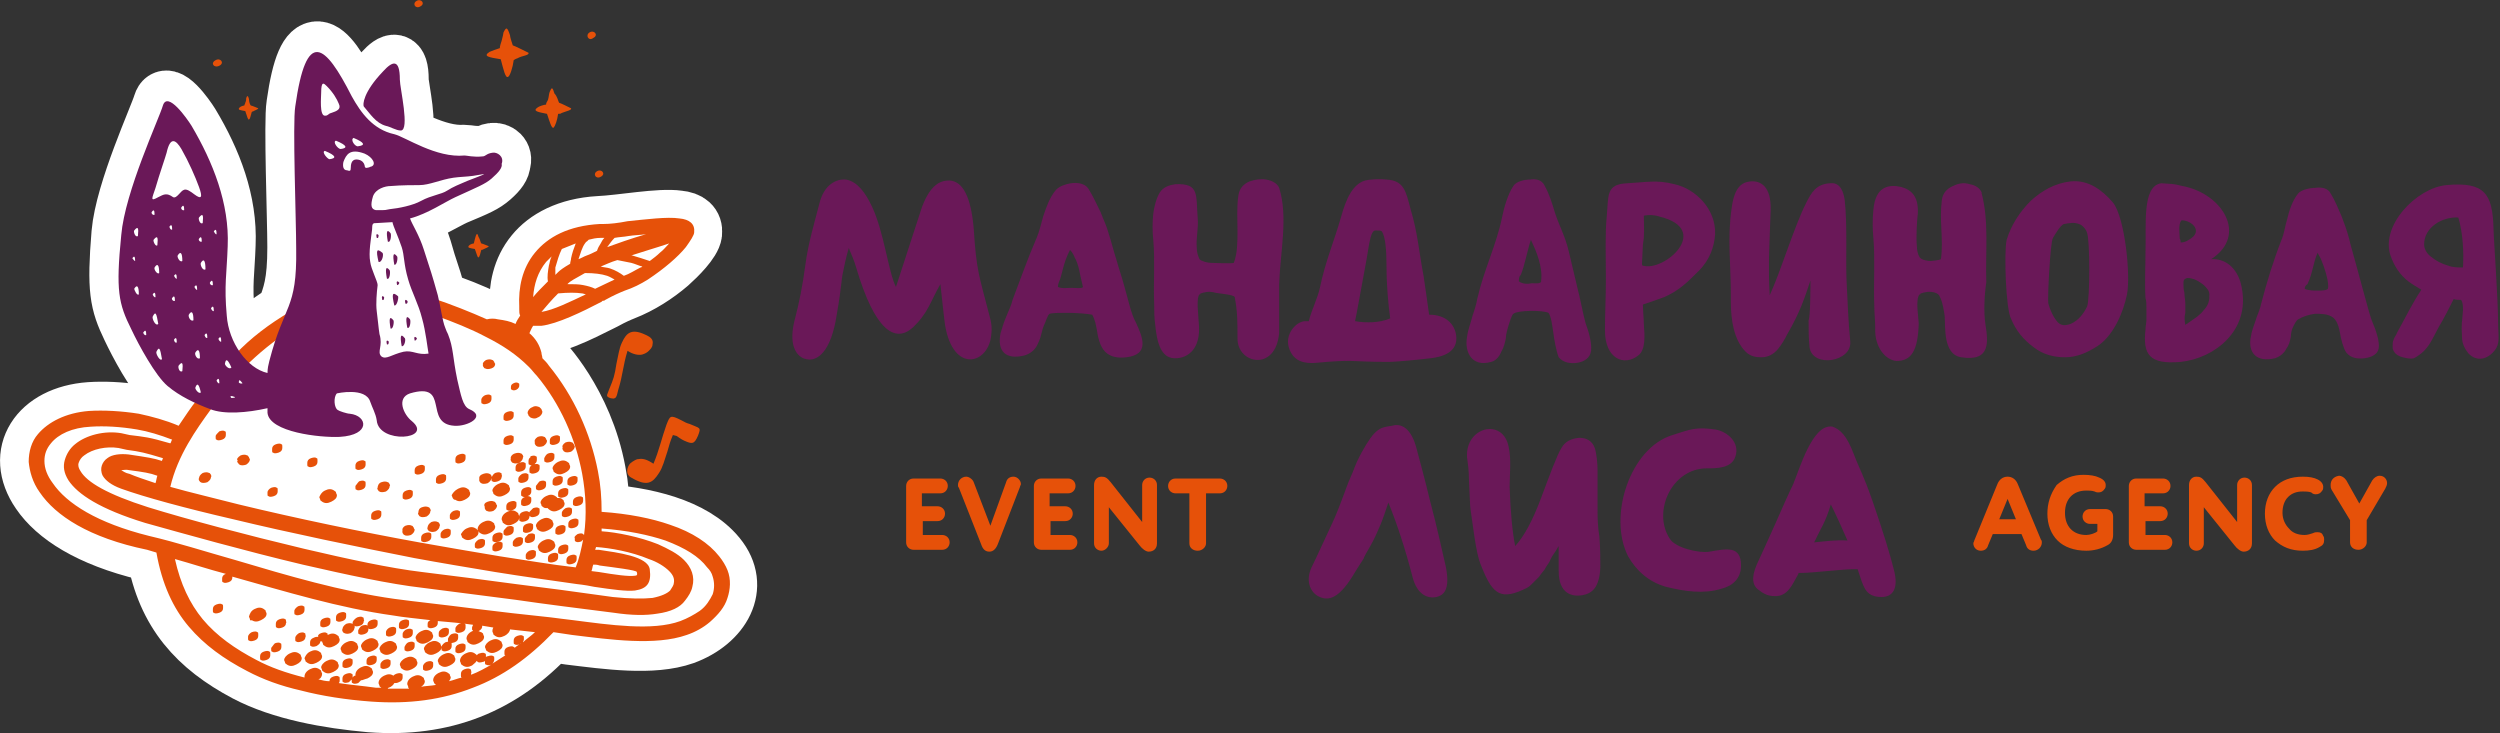
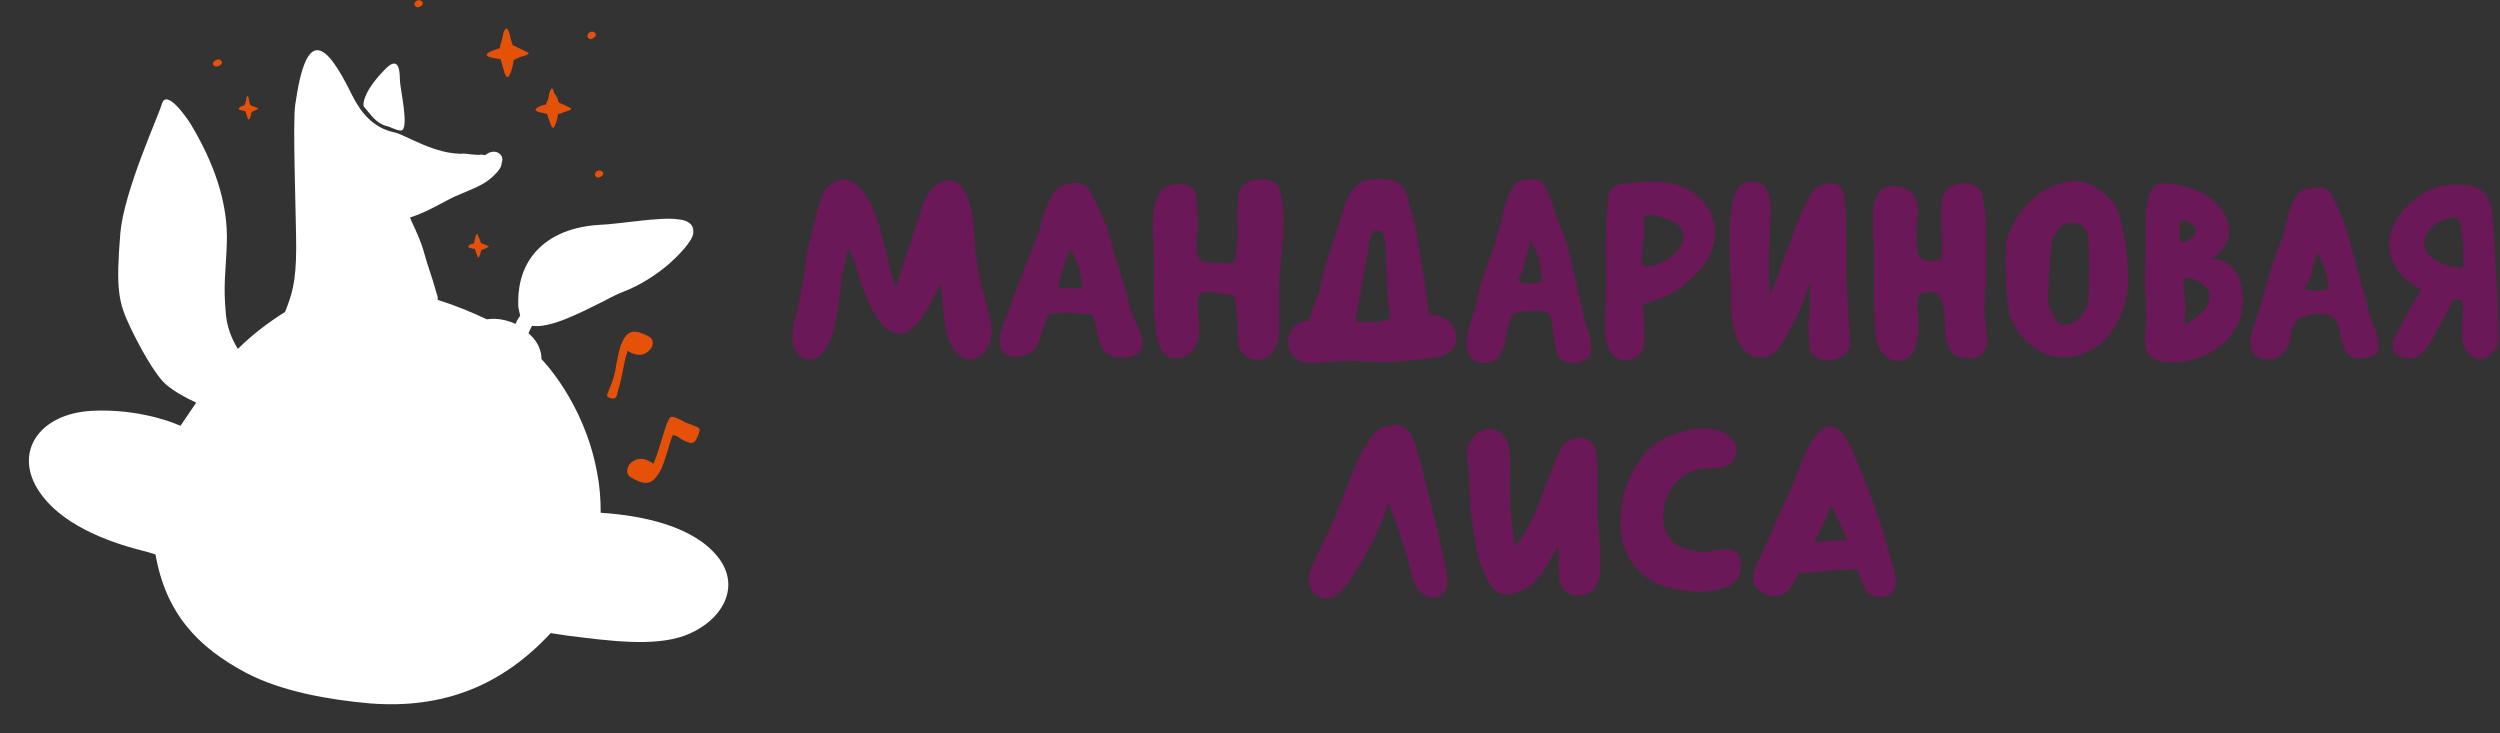
<svg xmlns="http://www.w3.org/2000/svg" xmlns:xlink="http://www.w3.org/1999/xlink" id="Слой_1" x="0px" y="0px" viewBox="0 0 270.1 79.2" style="enable-background:new 0 0 270.1 79.2;" xml:space="preserve">
  <rect x="0" y="0" width="270.1" height="79.2" fill="#333333" stroke="none" />
  <style type="text/css"> .st0{clip-path:url(#SVGID_2_);fill-rule:evenodd;clip-rule:evenodd;fill:#FFFFFF;} .st1{clip-path:url(#SVGID_2_);fill:none;stroke:#FFFFFF;stroke-width:6.236;stroke-miterlimit:22.926;} .st2{clip-path:url(#SVGID_2_);fill:#E65109;} .st3{clip-path:url(#SVGID_2_);fill-rule:evenodd;clip-rule:evenodd;fill:#6A1858;} .st4{clip-path:url(#SVGID_2_);fill-rule:evenodd;clip-rule:evenodd;fill:#E65109;} </style>
  <g>
    <defs>
      <rect id="SVGID_1_" y="0" width="270.1" height="79.2" />
    </defs>
    <clipPath id="SVGID_2_">
      <use xlink:href="#SVGID_1_" style="overflow:visible;" />
    </clipPath>
    <path class="st0" d="M41.4,7.7c1-1.1,1.8-1.4,1.8,0.9c0,0.9,1.1,5.5,0.1,5.5c-0.5,0-1.1-0.4-1.6-0.5c-1.1-0.3-1.7-1.3-2.4-2.1 C39.2,11.3,39.2,10,41.4,7.7 M53.2,16.4c0.6-0.1,1.3,0.4,1,1.2c0,0.4-0.3,0.9-1.1,1.6c-0.8,0.7-1.5,1-3.9,2c-1.1,0.5-3,1.7-4.9,2.3 c0.2,0.6,0.9,1.8,1.4,3.4c0.7,2.5,0.8,2.4,1.5,4.9c0.1,0.2,0.1,0.4,0.1,0.6c1.9,0.6,3.6,1.3,5.3,2.1c0.1,0,1.4-0.3,3.1,0.5 c0.1-0.3,0.3-0.6,0.5-0.9l-0.2-0.9c-0.1-2,0.3-4.1,1.7-5.8c1.3-1.6,3.6-2.9,7-3.1c2.4-0.1,6.6-0.9,8.6-0.6c1.1,0.1,1.7,0.6,1.6,1.5 c-0.1,0.9-1.7,2.5-2.6,3.3c-1.4,1.2-3.1,2.3-4.9,3c-0.5,0.2-1.2,0.5-2.1,1l-0.4,0.2c-2.2,1.1-5.5,2.8-7.4,2.5 c-0.2,0.3-0.3,0.6-0.4,0.8c1.5,1.3,1.4,2.7,1.4,2.8c0,0,4.6,4.6,6,12.2c0.3,1.5,0.4,2.9,0.4,4.4c4.7,0.3,10,1.5,12.6,4.7 c2.7,3.3,0.5,7.1-3.6,8.6c-3.4,1.2-8.3,0.5-12.4,0c-0.7-0.1-1.3-0.2-2-0.3C54.2,74.1,47.9,76.6,40,76c-4.5-0.4-9.6-1.3-13.4-3.3 c-5.3-2.8-8.7-6.5-9.8-12.8l-1-0.3C9.6,58.1,6,55.7,4.3,53.2c-2.9-4.2-0.2-8.4,5.4-8.8c3.1-0.2,6.7,0.3,9.8,1.6l1.7-2.5 c-1.1-0.5-2.2-1.1-3.2-1.9c-1.3-1.1-3.1-4.5-3.9-6.2c-1.3-2.7-1.6-4.1-1.1-10.2c0.4-4.6,4.1-12.6,4.5-14c0.5-1.6,2.6,1.4,3.1,2.2 c2.4,4,4.1,8.4,3.9,13c-0.1,3-0.4,4.3-0.1,7.5c0.1,1.3,0.6,2.7,1.3,3.8c1.5-1.5,3.2-2.8,5.1-4c0.7-1.8,1.2-3.1,1.2-7 c0-3.1-0.4-13.6-0.1-15.4c1.2-8.5,3.3-6.8,6.1-1.1c0.9,1.8,2.2,3.6,4.6,4.1c1.1,0.2,4.5,2.5,7.6,2.3c0.3,0,1.1,0.2,1.9,0.1 C52.6,16.9,52.5,16.5,53.2,16.4" />
-     <path class="st1" d="M41.4,7.7c1-1.1,1.8-1.4,1.8,0.9c0,0.9,1.1,5.5,0.1,5.5c-0.5,0-1.1-0.4-1.6-0.5c-1.1-0.3-1.7-1.3-2.4-2.1 C39.2,11.3,39.2,10,41.4,7.7z M53.2,16.4c0.6-0.1,1.3,0.4,1,1.2c0,0.4-0.3,0.9-1.1,1.6c-0.8,0.7-1.5,1-3.9,2 c-1.1,0.5-3,1.7-4.9,2.3c0.2,0.6,0.9,1.8,1.4,3.4c0.7,2.5,0.8,2.4,1.5,4.9c0.1,0.2,0.1,0.4,0.1,0.6c1.9,0.6,3.6,1.3,5.3,2.1 c0.1,0,1.4-0.3,3.1,0.5c0.1-0.3,0.3-0.6,0.5-0.9l-0.2-0.9c-0.1-2,0.3-4.1,1.7-5.8c1.3-1.6,3.6-2.9,7-3.1c2.4-0.1,6.6-0.9,8.6-0.6 c1.1,0.1,1.7,0.6,1.6,1.5c-0.1,0.9-1.7,2.5-2.6,3.3c-1.4,1.2-3.1,2.3-4.9,3c-0.5,0.2-1.2,0.5-2.1,1l-0.4,0.2 c-2.2,1.1-5.5,2.8-7.4,2.5c-0.2,0.3-0.3,0.6-0.4,0.8c1.5,1.3,1.4,2.7,1.4,2.8c0,0,4.6,4.6,6,12.2c0.3,1.5,0.4,2.9,0.4,4.4 c4.7,0.3,10,1.5,12.6,4.7c2.7,3.3,0.5,7.1-3.6,8.6c-3.4,1.2-8.3,0.5-12.4,0c-0.7-0.1-1.3-0.2-2-0.3C54.2,74.1,47.9,76.6,40,76 c-4.5-0.4-9.6-1.3-13.4-3.3c-5.3-2.8-8.7-6.5-9.8-12.8l-1-0.3C9.6,58.1,6,55.7,4.3,53.2c-2.9-4.2-0.2-8.4,5.4-8.8 c3.1-0.2,6.7,0.3,9.8,1.6l1.7-2.5c-1.1-0.5-2.2-1.1-3.2-1.9c-1.3-1.1-3.1-4.5-3.9-6.2c-1.3-2.7-1.6-4.1-1.1-10.2 c0.4-4.6,4.1-12.6,4.5-14c0.5-1.6,2.6,1.4,3.1,2.2c2.4,4,4.1,8.4,3.9,13c-0.1,3-0.4,4.3-0.1,7.5c0.1,1.3,0.6,2.7,1.3,3.8 c1.5-1.5,3.2-2.8,5.1-4c0.7-1.8,1.2-3.1,1.2-7c0-3.1-0.4-13.6-0.1-15.4c1.2-8.5,3.3-6.8,6.1-1.1c0.9,1.8,2.2,3.6,4.6,4.1 c1.1,0.2,4.5,2.5,7.6,2.3c0.3,0,1.1,0.2,1.9,0.1C52.6,16.9,52.5,16.5,53.2,16.4z" />
-     <path class="st2" d="M59.2,30.4c-0.1-0.5,0-1.1,0.1-1.7c0.1-0.3,0.1-0.6,0.3-1c-0.2,0.2-0.4,0.4-0.6,0.6c-0.9,1.1-1.3,2.4-1.4,3.8 C58,31.6,58.6,31,59.2,30.4 M61.6,28.5c0-0.2,0.1-0.4,0.1-0.6c0.1-0.5,0.3-1.1,0.5-1.6c-0.5,0.2-1,0.4-1.5,0.6 c-0.3,0.6-0.5,1.3-0.7,2C60,29.2,60,29.4,60,29.7c0.1-0.1,0.2-0.2,0.3-0.3C60.5,29.2,60.9,28.9,61.6,28.5 M63.3,31.8 c-0.1,0-0.3-0.1-0.4-0.1h0c-0.7-0.1-1.5-0.1-2.6,0c-0.7,0.7-1.3,1.4-1.8,2l0,0C59.8,33.5,61.6,32.6,63.3,31.8 M66.4,30.2 c-0.2-0.1-0.5-0.3-0.8-0.4c-0.6-0.2-1.4-0.3-2.4-0.3c-1.1,0.6-1.6,0.9-1.8,1.1l-0.1,0.1c0.7,0,1.2,0,1.7,0.1 c0.5,0.1,0.9,0.2,1.3,0.4C65.1,30.8,65.8,30.5,66.4,30.2 M66.4,25.7c-0.3,0.3-0.5,0.6-0.8,1c1.1-0.4,2.5-0.9,4.2-1.4 c-0.6,0.1-1.3,0.1-1.9,0.2C67.4,25.6,66.9,25.6,66.4,25.7 M64.5,27.1c0.1-0.3,0.2-0.5,0.4-0.8l0,0c0.1-0.2,0.2-0.4,0.4-0.6 c-0.1,0-0.2,0-0.4,0c-0.5,0-0.9,0.1-1.3,0.2l0,0l0,0c-0.1,0.1-0.1,0.1-0.2,0.2l0,0c-0.1,0-0.1,0.1-0.2,0.2 c-0.3,0.4-0.5,1.1-0.7,1.7c0.3-0.1,0.6-0.3,0.9-0.4C63.7,27.5,64.1,27.3,64.5,27.1 M69.4,28.8c-0.4-0.1-0.8-0.3-1.2-0.4 c-0.5-0.1-1-0.2-1.5-0.3c-0.7,0.2-1.3,0.5-1.8,0.7c0.4,0.1,0.7,0.1,1,0.2c0.6,0.2,1.1,0.5,1.5,0.8c0.6-0.2,1.2-0.6,1.8-0.9 C69.2,28.9,69.3,28.9,69.4,28.8 M68.2,27.6l0.1,0c0.7,0.2,1.3,0.4,1.9,0.6c0.4-0.3,0.8-0.6,1.1-0.9c0.4-0.3,0.7-0.7,1-1 C70.8,26.8,69.4,27.2,68.2,27.6 M64.1,61c-0.1,0.2-0.1,0.5-0.2,0.7l0.8,0.1c1.8,0.3,3.2,0.5,3.9,0.4c0.2,0,0.3-0.1,0.2-0.4 c0-0.2-2.5-0.5-4-0.7C64.5,61,64.3,61,64.1,61 M18.4,47.9c0.1-0.1,0.1-0.3,0.2-0.4c-1.3-0.5-2.6-0.9-3.8-1.1 c-1.8-0.3-3.5-0.4-5-0.3c-2,0.1-3.5,0.8-4.3,1.8c-0.5,0.6-0.7,1.2-0.7,1.9c0,0.8,0.3,1.6,0.9,2.4c1.5,2.2,4.8,4.3,10.4,5.7 c3,0.7,6.1,1.7,9.3,2.6c5.7,1.7,11.5,3.4,17.2,4.2c2.2,0.3,5.1,0.6,9,1.1c2.4,0.3,5,0.6,7.9,0.9c0.7,0.1,1.6,0.2,2.4,0.3 c3.9,0.5,8.6,1.2,11.6,0.1c0.8-0.3,1.5-0.7,2.1-1.1c0.7-0.5,1.1-1.2,1.4-1.8c0.2-0.6,0.2-1.3,0-1.9c-0.1-0.4-0.3-0.7-0.6-1 c-0.9-1.2-2.4-2.1-4.5-2.9c-1.8-0.6-4.1-1.1-6.9-1.3l0,0.3c1.6,0.1,4.1,0.6,6.1,1.4c1.1,0.5,2.1,1,2.8,1.7c0.8,0.8,1.2,1.8,0.9,2.9 c-0.1,0.5-0.4,1-0.8,1.5v0c-0.5,0.7-1.5,1.2-3,1.4c-1.2,0.2-2.7,0.2-4.7-0.1c-3.9-0.5-7.2-0.9-10.6-1.4c-3.1-0.4-6.3-0.8-10.1-1.3 c-3.5-0.4-8.1-1.4-12.9-2.5c-6.3-1.5-12.7-3.3-17-4.5c-4.9-1.5-7.3-3.1-8.3-4.6c-0.5-0.8-0.6-1.5-0.4-2.2c0.2-0.7,0.6-1.3,1.1-1.7 c1.2-1,3.2-1.5,5-1.2l0.9,0.2C15.6,47.2,16,47.2,18.4,47.9 M17.5,49.8c0-0.1,0.1-0.2,0.1-0.3c-2-0.6-2.4-0.7-3.9-0.9l-0.9-0.2h0 c-1.3-0.2-2.8,0.1-3.7,0.8c-0.3,0.2-0.5,0.5-0.6,0.8c-0.1,0.3,0,0.6,0.2,0.9c0.7,1.2,2.9,2.5,7.3,3.9c4.2,1.3,10.6,3,16.9,4.5 c4.7,1.1,9.3,2.1,12.7,2.5c4.1,0.5,7.1,0.9,10.1,1.3c3.2,0.4,6.3,0.8,10.5,1.4c1.9,0.2,3.3,0.2,4.3,0.1h0c1-0.2,1.6-0.5,1.9-0.8 l0,0c0.2-0.3,0.4-0.6,0.4-0.8c0.1-0.5-0.1-0.9-0.5-1.3c-0.5-0.5-1.3-1-2.2-1.3c-1.9-0.8-4.2-1.2-5.7-1.3l-0.1,0.3 c0.1,0,0.2,0,0.4,0c2,0.3,5.3,0.7,5.5,2.1c0.2,1.5-0.3,2.1-1.6,2.3c-0.9,0.1-2.4-0.1-4.4-0.4c-0.5-0.1-1-0.2-1.9-0.3 c-2.8-0.4-5.7-0.8-8.8-1.3c-3-0.5-6-1-8.7-1.5c-6.1-1.2-13.4-2.7-19.6-4.2c-5.2-1.2-9.6-2.4-12.1-3.3c-1.1-0.4-1.7-0.9-2-1.4 c-0.2-0.4-0.2-0.8-0.1-1.1v0c0.1-0.3,0.3-0.6,0.6-0.8l0,0c0.5-0.4,1.4-0.5,2.3-0.4l0,0h0C15.9,49.4,16.6,49.5,17.5,49.8 M57.5,44 c0.3-0.2,0.6-0.1,0.8,0c0.1,0.1,0.1,0.1,0.2,0.2c0,0.1,0.1,0.2,0.1,0.3c0,0.2-0.2,0.5-0.5,0.6c-0.3,0.2-0.6,0.1-0.8,0v0 c-0.1-0.1-0.1-0.1-0.2-0.2c0-0.1-0.1-0.2-0.1-0.3v0C57,44.4,57.2,44.1,57.5,44z M33.6,49.5c0.3-0.1,0.5-0.1,0.6,0 c0.1,0,0.1,0.1,0.1,0.2c0,0.1,0,0.1,0,0.2v0c0,0.2-0.1,0.4-0.4,0.5c-0.3,0.1-0.5,0.1-0.6,0c-0.1,0-0.1-0.1-0.1-0.2v0 c0-0.1,0-0.1,0-0.2C33.2,49.8,33.3,49.6,33.6,49.5z M41.2,52.1c0.3-0.1,0.5-0.1,0.7,0c0.1,0,0.1,0.1,0.2,0.2c0,0.1,0.1,0.2,0,0.2 c0,0.2-0.1,0.4-0.4,0.6c-0.3,0.1-0.6,0.1-0.7,0c-0.1,0-0.1-0.1-0.2-0.2c0-0.1-0.1-0.2,0-0.2C40.8,52.5,40.9,52.2,41.2,52.1 M26,49.2c0.3-0.1,0.5-0.1,0.7,0c0.1,0,0.1,0.1,0.2,0.2c0,0.1,0.1,0.2,0.1,0.2c0,0.2-0.1,0.4-0.4,0.6c-0.3,0.1-0.6,0.1-0.7,0 c-0.1,0-0.1-0.1-0.2-0.2s-0.1-0.2,0-0.2v0C25.5,49.6,25.7,49.4,26,49.2 M35.1,53c0.4-0.2,0.7-0.2,1,0c0.1,0.1,0.2,0.1,0.2,0.2 c0,0.1,0.1,0.2,0.1,0.3c0,0.3-0.2,0.5-0.6,0.7v0c-0.4,0.2-0.7,0.2-1,0v0c-0.1-0.1-0.2-0.1-0.2-0.2v0c0-0.1-0.1-0.2-0.1-0.3 C34.6,53.5,34.7,53.2,35.1,53z M40.5,55.2c0.3-0.1,0.5-0.1,0.6,0h0c0.1,0,0.1,0.1,0.1,0.2c0,0.1,0,0.1,0,0.2c0,0.2-0.1,0.4-0.4,0.5 c-0.3,0.1-0.5,0.1-0.6,0c-0.1,0-0.1-0.1-0.1-0.2h0c0-0.1,0-0.1,0-0.2C40.1,55.5,40.2,55.3,40.5,55.2L40.5,55.2z M23.7,46.6 c0.3-0.1,0.5-0.1,0.6,0c0.1,0,0.1,0.1,0.1,0.2c0,0.1,0,0.1,0,0.2c0,0.2-0.1,0.4-0.4,0.5v0c-0.3,0.1-0.5,0.1-0.6,0 c-0.1,0-0.1-0.1-0.1-0.2l0,0c0-0.1,0-0.1,0-0.2C23.3,47,23.5,46.8,23.7,46.6L23.7,46.6z M45.6,54.8c0.3-0.1,0.5-0.1,0.7,0 c0.1,0,0.1,0.1,0.2,0.2c0,0.1,0.1,0.2,0,0.2c0,0.2-0.1,0.4-0.4,0.6v0c-0.3,0.1-0.6,0.1-0.7,0c-0.1,0-0.1-0.1-0.2-0.2h0 c0-0.1-0.1-0.2,0-0.2C45.2,55.1,45.3,54.9,45.6,54.8 M53.5,51.1c0.3-0.1,0.5-0.1,0.6,0c0.1,0,0.1,0.1,0.1,0.2c0,0.1,0.1,0.1,0,0.2 c0,0.2-0.1,0.4-0.4,0.5v0c-0.3,0.1-0.5,0.1-0.6,0c-0.1,0-0.1-0.1-0.1-0.2c0-0.1,0-0.1,0-0.2C53.2,51.4,53.3,51.2,53.5,51.1 L53.5,51.1z M58.5,56.1c0.4-0.2,0.7-0.2,1,0c0.1,0.1,0.2,0.1,0.2,0.2c0,0.1,0.1,0.2,0.1,0.3v0c0,0.3-0.2,0.5-0.6,0.7 c-0.4,0.2-0.7,0.2-1,0c-0.1-0.1-0.2-0.1-0.2-0.2l0,0c0-0.1-0.1-0.2-0.1-0.3C57.9,56.6,58.1,56.3,58.5,56.1z M59.8,47.1 c0.3-0.1,0.5-0.1,0.6,0c0.1,0,0.1,0.1,0.1,0.2c0,0.1,0,0.1,0,0.2v0c0,0.2-0.1,0.4-0.4,0.5c-0.3,0.1-0.5,0.1-0.6,0 c-0.1,0-0.1-0.1-0.1-0.2v0c0-0.1,0-0.1,0-0.2C59.4,47.4,59.5,47.2,59.8,47.1L59.8,47.1z M27.5,65.8c0.4-0.2,0.7-0.2,1,0 c0.1,0.1,0.2,0.1,0.2,0.2s0.1,0.2,0.1,0.3v0c0,0.3-0.2,0.5-0.6,0.7c-0.4,0.2-0.7,0.2-1,0v0C27.1,67.1,27,67,27,66.9h0 c0-0.1-0.1-0.2-0.1-0.3C27,66.3,27.1,66,27.5,65.8L27.5,65.8z M43.5,67c0.3-0.1,0.5-0.1,0.6,0c0.1,0,0.1,0.1,0.1,0.2v0 c0,0.1,0,0.1,0,0.2c0,0.2-0.1,0.4-0.4,0.5c-0.3,0.1-0.5,0.1-0.6,0h0c-0.1,0-0.1-0.1-0.1-0.2c0-0.1,0-0.1,0-0.2 C43.1,67.3,43.2,67.1,43.5,67 M41.6,69.4c0.4-0.2,0.7-0.2,1,0c0.1,0.1,0.2,0.1,0.2,0.2c0,0.1,0.1,0.2,0.1,0.3v0 c0,0.3-0.2,0.5-0.6,0.7c-0.4,0.2-0.7,0.2-1,0v0c-0.1-0.1-0.2-0.1-0.2-0.2l0,0c0-0.1-0.1-0.2-0.1-0.3v0C41,69.9,41.2,69.6,41.6,69.4 M32.2,65.5c0.3-0.1,0.5-0.1,0.6,0l0,0c0.1,0,0.1,0.1,0.1,0.2c0,0.1,0,0.1,0,0.2c0,0.2-0.1,0.4-0.4,0.5c-0.3,0.1-0.5,0.1-0.6,0 c-0.1,0-0.1-0.1-0.1-0.2c0-0.1,0-0.1,0-0.2C31.8,65.9,31.9,65.7,32.2,65.5 M48.8,68.5c0.3-0.1,0.5-0.1,0.6,0c0.1,0,0.1,0.1,0.1,0.2 c0,0.1,0,0.1,0,0.2v0c0,0.2-0.1,0.4-0.4,0.5c-0.3,0.1-0.5,0.1-0.6,0c-0.1,0-0.1-0.1-0.1-0.2v0c0-0.1,0-0.1,0-0.2 C48.5,68.8,48.6,68.6,48.8,68.5z M23.4,65.3c0.3-0.1,0.5-0.1,0.6,0c0.1,0,0.1,0.1,0.1,0.2c0,0.1,0,0.1,0,0.2v0 c0,0.2-0.1,0.4-0.4,0.5v0c-0.3,0.1-0.5,0.1-0.6,0c-0.1,0-0.1-0.1-0.1-0.2c0-0.1,0-0.1,0-0.2C23,65.6,23.1,65.4,23.4,65.3z M29.7,69.5c0.3-0.1,0.5-0.1,0.6,0c0.1,0,0.1,0.1,0.1,0.2v0c0,0.1,0,0.1,0,0.2c0,0.2-0.1,0.4-0.4,0.5c-0.3,0.1-0.5,0.1-0.6,0h0 c-0.1,0-0.1-0.1-0.1-0.2c0-0.1,0-0.1,0-0.2C29.4,69.9,29.5,69.7,29.7,69.5 M37.4,71.2c0.3-0.1,0.5-0.1,0.6,0h0 c0.1,0,0.1,0.1,0.1,0.2v0c0,0.1,0,0.1,0,0.2c0,0.2-0.1,0.4-0.4,0.5c-0.3,0.1-0.5,0.1-0.6,0c-0.1,0-0.1-0.1-0.1-0.2h0 c0-0.1,0-0.1,0-0.2C37,71.5,37.1,71.3,37.4,71.2 M46.1,71.5c0.3-0.1,0.5-0.1,0.6,0h0c0.1,0,0.1,0.1,0.1,0.2v0c0,0.1,0,0.1,0,0.2 c0,0.2-0.1,0.4-0.4,0.5v0c-0.3,0.1-0.5,0.1-0.6,0c-0.1,0-0.1-0.1-0.1-0.2h0c0-0.1,0-0.1,0-0.2C45.7,71.8,45.9,71.6,46.1,71.5 M45.2,50.3c0.3-0.1,0.5-0.1,0.6,0c0.1,0,0.1,0.1,0.1,0.2c0,0.1,0,0.1,0,0.2v0c0,0.2-0.1,0.4-0.4,0.5c-0.3,0.1-0.5,0.1-0.6,0v0 c-0.1,0-0.1-0.1-0.1-0.2c0-0.1,0-0.1,0-0.2C44.8,50.6,44.9,50.4,45.2,50.3 M49.5,52.8c0.4-0.2,0.7-0.2,1,0c0.1,0.1,0.2,0.1,0.2,0.2 v0c0,0.1,0.1,0.2,0.1,0.3v0c0,0.3-0.2,0.5-0.6,0.7c-0.4,0.2-0.7,0.2-1,0v0C49,54,49,53.9,48.9,53.8c0-0.1-0.1-0.2-0.1-0.3 C48.9,53.3,49.1,53,49.5,52.8z M60.7,52.8c0.3-0.1,0.5-0.1,0.6,0c0.1,0,0.1,0.1,0.1,0.2c0,0.1,0,0.1,0,0.2v0c0,0.2-0.1,0.4-0.4,0.5 v0c-0.3,0.1-0.5,0.1-0.6,0c-0.1,0-0.1-0.1-0.1-0.2l0,0c0-0.1,0-0.1,0-0.2v0C60.3,53.1,60.4,52.9,60.7,52.8L60.7,52.8z M38.8,49.8 c0.3-0.1,0.5-0.1,0.6,0c0.1,0,0.1,0.1,0.1,0.2c0,0.1,0,0.1,0,0.2c0,0.2-0.1,0.4-0.4,0.5c-0.3,0.1-0.5,0.1-0.6,0 c-0.1,0-0.1-0.1-0.1-0.2l0,0c0-0.1,0-0.1,0-0.2C38.4,50.1,38.5,49.9,38.8,49.8z M29.3,52.7c0.3-0.1,0.5-0.1,0.6,0 c0.1,0,0.1,0.1,0.1,0.2c0,0.1,0,0.1,0,0.2c0,0.2-0.1,0.4-0.4,0.5c-0.3,0.1-0.5,0.1-0.6,0c-0.1,0-0.1-0.1-0.1-0.2l0,0 c0-0.1,0-0.1,0-0.2C28.9,53,29.1,52.8,29.3,52.7 M21.9,51.1c0.3-0.1,0.5-0.1,0.7,0c0.1,0,0.1,0.1,0.2,0.2c0,0.1,0.1,0.2,0,0.2 c0,0.2-0.1,0.4-0.4,0.6v0c-0.3,0.1-0.6,0.1-0.7,0v0c-0.1,0-0.1-0.1-0.2-0.2c0-0.1-0.1-0.2,0-0.2C21.5,51.5,21.6,51.3,21.9,51.1 L21.9,51.1z M29.8,48c0.3-0.1,0.5-0.1,0.6,0c0.1,0,0.1,0.1,0.1,0.2c0,0.1,0,0.1,0,0.2c0,0.2-0.1,0.4-0.4,0.5v0 c-0.3,0.1-0.5,0.1-0.6,0c-0.1,0-0.1-0.1-0.1-0.2c0-0.1,0-0.1,0-0.2C29.4,48.3,29.5,48.1,29.8,48 M49.6,49.1c0.3-0.1,0.5-0.1,0.6,0 c0.1,0,0.1,0.1,0.1,0.2v0c0,0.1,0,0.1,0,0.2c0,0.2-0.1,0.4-0.4,0.5v0c-0.3,0.1-0.5,0.1-0.6,0h0c-0.1,0-0.1-0.1-0.1-0.2 c0-0.1,0-0.1,0-0.2C49.2,49.4,49.3,49.2,49.6,49.1 M52.4,42.7c0.3-0.1,0.5-0.1,0.6,0c0.1,0,0.1,0.1,0.1,0.2v0c0,0.1,0,0.1,0,0.2 c0,0.2-0.1,0.4-0.4,0.5v0c-0.3,0.1-0.5,0.1-0.6,0c-0.1,0-0.1-0.1-0.1-0.2c0-0.1,0-0.1,0-0.2C52,43,52.2,42.8,52.4,42.7 M48,57.2 c0.3-0.1,0.5-0.1,0.6,0c0.1,0,0.1,0.1,0.1,0.2v0c0,0.1,0,0.1,0,0.2c0,0.2-0.1,0.4-0.4,0.5v0c-0.3,0.1-0.5,0.1-0.6,0 c-0.1,0-0.1-0.1-0.1-0.2h0c0-0.1,0-0.1,0-0.2C47.6,57.5,47.8,57.3,48,57.2L48,57.2z M50.4,57.1c0.4-0.2,0.7-0.2,1,0 c0.1,0,0.1,0.1,0.2,0.2c0,0,0-0.1,0-0.1c0-0.3,0.2-0.6,0.6-0.8c0.4-0.2,0.7-0.2,1,0c0.1,0.1,0.2,0.1,0.2,0.2c0,0.1,0.1,0.2,0.1,0.3 c0,0.3-0.2,0.5-0.6,0.7c-0.4,0.2-0.7,0.2-1,0v0c-0.1,0-0.1-0.1-0.2-0.2c0,0,0,0,0,0.1v0c0,0.3-0.2,0.5-0.6,0.7 c-0.4,0.2-0.7,0.2-1,0v0c-0.1-0.1-0.2-0.1-0.2-0.2c0-0.1-0.1-0.2-0.1-0.3C49.9,57.6,50,57.3,50.4,57.1L50.4,57.1z M53.8,52.3 c0.4-0.2,0.7-0.2,1,0c0.1,0.1,0.2,0.1,0.2,0.2c0,0.1,0.1,0.2,0.1,0.3c0,0.3-0.2,0.5-0.6,0.7c-0.4,0.2-0.7,0.2-1,0v0 c-0.1-0.1-0.2-0.1-0.2-0.2h0c0-0.1-0.1-0.2-0.1-0.3C53.2,52.8,53.4,52.5,53.8,52.3z M59,53.6c0.4-0.2,0.7-0.2,1,0 c0.1,0.1,0.2,0.1,0.2,0.2c0.2,0,0.4,0,0.5,0.1c0.1,0.1,0.2,0.1,0.2,0.2c0,0.1,0.1,0.2,0.1,0.3v0c0,0.3-0.2,0.5-0.6,0.7 c-0.4,0.2-0.7,0.2-1,0c-0.1-0.1-0.2-0.1-0.2-0.2c-0.2,0-0.4,0-0.5-0.1v0c-0.1-0.1-0.2-0.1-0.2-0.2c0-0.1-0.1-0.2-0.1-0.3 C58.4,54.1,58.6,53.8,59,53.6z M60.3,49.9c0.4-0.2,0.7-0.2,1,0c0.1,0.1,0.2,0.1,0.2,0.2c0,0.1,0.1,0.2,0.1,0.3v0 c0,0.3-0.2,0.5-0.6,0.7c-0.4,0.2-0.7,0.2-1,0c-0.1-0.1-0.2-0.1-0.2-0.2c0-0.1-0.1-0.2-0.1-0.3C59.7,50.4,59.9,50.1,60.3,49.9 L60.3,49.9z M57.8,50.2c-0.3,0.1-0.5,0.1-0.6,0h0c-0.1,0-0.1-0.1-0.1-0.2c0-0.1,0-0.1,0-0.2c0-0.2,0.1-0.4,0.4-0.5 M57.3,49.3 c0.3-0.1,0.5-0.1,0.6,0c0.1,0,0.1,0.1,0.1,0.2v0c0,0.1,0,0.1,0,0.2c0,0.2-0.1,0.4-0.4,0.5c0.3-0.1,0.5-0.1,0.6,0 c0.1,0,0.1,0.1,0.1,0.2c0,0.1,0,0.1,0,0.2v0c0,0.2-0.1,0.4-0.4,0.5c-0.3,0.1-0.5,0.1-0.6,0c-0.1,0-0.1-0.1-0.1-0.2 c0-0.1,0-0.1,0-0.2c0-0.2,0.1-0.4,0.4-0.5v0 M49,55.2c0.3-0.1,0.5-0.1,0.6,0c0.1,0,0.1,0.1,0.1,0.2c0,0.1,0,0.1,0,0.2 c0,0.2-0.1,0.4-0.4,0.5c-0.3,0.1-0.5,0.1-0.6,0c-0.1,0-0.1-0.1-0.1-0.2c0-0.1,0-0.1,0-0.2v0C48.6,55.5,48.8,55.3,49,55.2 M56.7,52.7c0.3-0.1,0.5-0.1,0.6,0c0.1,0,0.1,0.1,0.1,0.2v0c0,0.1,0,0.1,0,0.2c0,0.2-0.1,0.4-0.4,0.5c0.1,0,0.2,0,0.3,0.1 c0.1,0,0.1,0.1,0.1,0.2c0,0.1,0,0.1,0,0.2v0c0,0.2-0.1,0.4-0.4,0.5c-0.3,0.1-0.5,0.1-0.6,0c-0.1,0-0.1-0.1-0.1-0.2 c0-0.1,0-0.1,0-0.2c0-0.2,0.1-0.4,0.4-0.5c-0.1,0-0.2,0-0.3-0.1h0c-0.1,0-0.1-0.1-0.1-0.2c0-0.1,0-0.1,0-0.2 C56.3,53,56.4,52.8,56.7,52.7 M61.8,56.1c0.3-0.1,0.5-0.1,0.6,0c0.1,0,0.1,0.1,0.1,0.2c0,0.1,0,0.1,0,0.2c0,0.2-0.1,0.4-0.4,0.5 c-0.3,0.1-0.5,0.1-0.6,0h0c-0.1,0-0.1-0.1-0.1-0.2c0-0.1,0-0.1,0-0.2C61.4,56.4,61.5,56.2,61.8,56.1 M62.3,53.7 c0.3-0.1,0.5-0.1,0.6,0c0.1,0,0.1,0.1,0.1,0.2c0,0.1,0,0.1,0,0.2c0,0.2-0.1,0.4-0.4,0.5c-0.3,0.1-0.5,0.1-0.6,0 c-0.1,0-0.1-0.1-0.1-0.2c0-0.1,0-0.1,0-0.2v0C61.9,54,62,53.8,62.3,53.7 M61.1,47.8c0.3-0.1,0.5-0.1,0.7,0c0.1,0,0.1,0.1,0.2,0.2 c0,0.1,0.1,0.2,0.1,0.2c0,0.2-0.1,0.4-0.4,0.6c-0.3,0.1-0.6,0.1-0.7,0l0,0c-0.1,0-0.1-0.1-0.2-0.2c0-0.1-0.1-0.2,0-0.2 C60.7,48.2,60.8,48,61.1,47.8 M58.1,47.2c0.3-0.1,0.5-0.1,0.7,0c0.1,0,0.1,0.1,0.2,0.2c0,0.1,0.1,0.2,0.1,0.2 c0,0.2-0.1,0.4-0.4,0.6c-0.3,0.1-0.6,0.1-0.7,0c-0.1,0-0.1-0.1-0.2-0.2h0c0-0.1-0.1-0.2,0-0.2v0C57.7,47.6,57.8,47.4,58.1,47.2 M43.8,56.8c0.3-0.1,0.5-0.1,0.7,0c0.1,0,0.1,0.1,0.2,0.2c0,0.1,0.1,0.2,0.1,0.2c0,0.2-0.1,0.4-0.4,0.6c-0.3,0.1-0.6,0.1-0.7,0h0 c-0.1,0-0.1-0.1-0.2-0.2c0-0.1-0.1-0.2,0-0.2v0C43.4,57.1,43.6,56.9,43.8,56.8 M46.6,56.4c0.3-0.1,0.5-0.1,0.7,0 c0.1,0,0.1,0.1,0.2,0.2c0,0.1,0.1,0.2,0,0.2c0,0.2-0.1,0.4-0.4,0.6c-0.3,0.1-0.5,0.1-0.7,0c-0.1,0-0.1-0.1-0.2-0.2 c0-0.1-0.1-0.2,0-0.2v0C46.2,56.8,46.3,56.6,46.6,56.4L46.6,56.4z M52.7,54.2c0.3-0.1,0.5-0.1,0.7,0c0.1,0,0.1,0.1,0.2,0.2 c0,0.1,0.1,0.2,0.1,0.2c0,0.2-0.1,0.4-0.4,0.6c-0.3,0.1-0.5,0.1-0.7,0c-0.1,0-0.1-0.1-0.2-0.2h0c0-0.1-0.1-0.2,0-0.2v0 C52.2,54.5,52.4,54.3,52.7,54.2 M52.2,51.2c0.3-0.1,0.5-0.1,0.7,0c0.1,0,0.1,0.1,0.2,0.2c0,0.1,0.1,0.2,0,0.2 c0,0.2-0.1,0.4-0.4,0.6v0c-0.3,0.1-0.6,0.1-0.7,0h0c-0.1,0-0.1-0.1-0.2-0.2c0-0.1-0.1-0.2,0-0.2v0C51.7,51.5,51.9,51.3,52.2,51.2z M55.6,49c0.3-0.1,0.5-0.1,0.7,0c0.1,0,0.1,0.1,0.2,0.2c0,0.1,0.1,0.2,0,0.2c0,0.2-0.1,0.4-0.4,0.6c0.3-0.1,0.5-0.1,0.6,0 c0.1,0,0.1,0.1,0.1,0.2c0,0.1,0,0.1,0,0.2c0,0.2-0.1,0.4-0.4,0.5c-0.3,0.1-0.5,0.1-0.6,0h0c-0.1,0-0.1-0.1-0.1-0.2 c0-0.1,0-0.1,0-0.2c0-0.2,0.1-0.4,0.4-0.5c-0.3,0.1-0.5,0.1-0.7,0c-0.1,0-0.1-0.1-0.2-0.2h0c0-0.1-0.1-0.2,0-0.2v0 C55.1,49.4,55.3,49.1,55.6,49z M60.4,56.8c0.3-0.1,0.5-0.1,0.6,0c0.1,0,0.1,0.1,0.1,0.2v0c0,0.1,0,0.1,0,0.2c0,0.2-0.1,0.4-0.4,0.5 v0c-0.3,0.1-0.5,0.1-0.6,0c-0.1,0-0.1-0.1-0.1-0.2c0-0.1,0-0.1,0-0.2C60,57.1,60.1,56.9,60.4,56.8 M56.4,51.2 c0.3-0.1,0.5-0.1,0.6,0c0.1,0,0.1,0.1,0.1,0.2c0,0.1,0,0.1,0,0.2c0,0.2-0.1,0.4-0.4,0.5c-0.3,0.1-0.5,0.1-0.6,0h0 c-0.1,0-0.1-0.1-0.1-0.2c0-0.1,0-0.1,0-0.2v0C56,51.6,56.1,51.4,56.4,51.2 M55.1,54.2c0.3-0.1,0.5-0.1,0.6,0c0.1,0,0.1,0.1,0.1,0.2 c0,0.1,0,0.1,0,0.2c0,0.2-0.1,0.4-0.4,0.5v0c-0.3,0.1-0.5,0.1-0.6,0h0c-0.1,0-0.1-0.1-0.1-0.2c0-0.1,0-0.1,0-0.2 C54.7,54.5,54.8,54.3,55.1,54.2 M58.3,52c0.3-0.1,0.5-0.1,0.6,0c0.1,0,0.1,0.1,0.1,0.2v0c0,0.1,0,0.1,0,0.2c0,0.2-0.1,0.4-0.4,0.5 c-0.3,0.1-0.5,0.1-0.6,0h0c-0.1,0-0.1-0.1-0.1-0.2c0-0.1,0-0.1,0-0.2C58,52.4,58.1,52.2,58.3,52 M59.2,49c0.3-0.1,0.5-0.1,0.6,0 c0.1,0,0.1,0.1,0.1,0.2v0c0,0.1,0,0.1,0,0.2c0,0.2-0.1,0.4-0.4,0.5c-0.3,0.1-0.5,0.1-0.6,0h0c-0.1,0-0.1-0.1-0.1-0.2 c0-0.1,0-0.1,0-0.2v0C58.9,49.3,59,49.1,59.2,49 M61.7,51.5c0.3-0.1,0.5-0.1,0.6,0c0.1,0,0.1,0.1,0.1,0.2c0,0.1,0,0.1,0,0.2 c0,0.2-0.1,0.4-0.4,0.5c-0.3,0.1-0.5,0.1-0.6,0h0c-0.1,0-0.1-0.1-0.1-0.2c0-0.1,0-0.1,0-0.2C61.3,51.8,61.4,51.6,61.7,51.5 M60.1,51.5c0.3-0.1,0.5-0.1,0.6,0c0.1,0,0.1,0.1,0.1,0.2c0,0.1,0,0.1,0,0.2c0,0.2-0.1,0.4-0.4,0.5c-0.3,0.1-0.5,0.1-0.6,0 c-0.1,0-0.1-0.1-0.1-0.2c0-0.1,0-0.1,0-0.2C59.7,51.8,59.8,51.6,60.1,51.5 M57.6,54.9c0.3-0.1,0.5-0.1,0.6,0c0.1,0,0.1,0.1,0.1,0.2 v0c0,0.1,0,0.1,0,0.2c0,0.2-0.1,0.4-0.4,0.5c-0.3,0.1-0.5,0.1-0.6,0h0c0,0-0.1,0-0.1-0.1c0,0,0,0.1,0,0.1c0,0.2-0.1,0.4-0.4,0.5 c-0.3,0.1-0.5,0.1-0.6,0h0c-0.1,0-0.1-0.1-0.1-0.2c0-0.1,0-0.1,0-0.2c0,0.3-0.2,0.5-0.6,0.7c-0.4,0.2-0.7,0.2-1,0 c-0.1-0.1-0.2-0.1-0.2-0.2c0-0.1-0.1-0.2-0.1-0.3c0-0.3,0.2-0.6,0.6-0.8h0c0.4-0.2,0.7-0.2,1,0c0.1,0.1,0.2,0.1,0.2,0.2 s0.1,0.2,0.1,0.3c0-0.2,0.1-0.4,0.4-0.5c0.3-0.1,0.5-0.1,0.6,0c0,0,0.1,0,0.1,0.1c0,0,0-0.1,0-0.1v0C57.2,55.3,57.4,55.1,57.6,54.9 M61.1,54.9c0.3-0.1,0.5-0.1,0.6,0c0.1,0,0.1,0.1,0.1,0.2v0c0,0.1,0,0.1,0,0.2c0,0.2-0.1,0.4-0.4,0.5c-0.3,0.1-0.5,0.1-0.6,0h0 c-0.1,0-0.1-0.1-0.1-0.2c0-0.1,0-0.1,0-0.2v0C60.7,55.3,60.8,55.1,61.1,54.9 M54.8,56.9c0.3-0.1,0.5-0.1,0.6,0 c0.1,0,0.1,0.1,0.1,0.2c0,0.1,0,0.1,0,0.2c0,0.2-0.1,0.4-0.4,0.5c-0.3,0.1-0.5,0.1-0.6,0h0c-0.1,0-0.1-0.1-0.1-0.2 c0-0.1,0-0.1,0-0.2v0C54.4,57.3,54.6,57.1,54.8,56.9 M56.9,56.6c0.3-0.1,0.5-0.1,0.6,0c0.1,0,0.1,0.1,0.1,0.2c0,0.1,0,0.1,0,0.2 c0,0.2-0.1,0.4-0.4,0.5c-0.3,0.1-0.5,0.1-0.6,0h0c-0.1,0-0.1-0.1-0.1-0.2c0-0.1,0-0.1,0-0.2v0C56.5,56.9,56.6,56.7,56.9,56.6 M47.5,51.3c0.3-0.1,0.5-0.1,0.6,0c0.1,0,0.1,0.1,0.1,0.2c0,0.1,0,0.1,0,0.2c0,0.2-0.1,0.4-0.4,0.5c-0.3,0.1-0.5,0.1-0.6,0h0 c-0.1,0-0.1-0.1-0.1-0.2c0-0.1,0-0.1,0-0.2C47.1,51.6,47.2,51.4,47.5,51.3 M54.8,44.5c0.3-0.1,0.5-0.1,0.6,0c0.1,0,0.1,0.1,0.1,0.2 c0,0.1,0,0.1,0,0.2c0,0.2-0.1,0.4-0.4,0.5c-0.3,0.1-0.5,0.1-0.6,0h0c-0.1,0-0.1-0.1-0.1-0.2c0-0.1,0-0.1,0-0.2v0 C54.4,44.8,54.5,44.6,54.8,44.5 M43.9,53c0.3-0.1,0.5-0.1,0.6,0c0.1,0,0.1,0.1,0.1,0.2c0,0.1,0,0.1,0,0.2c0,0.2-0.1,0.4-0.4,0.5 c-0.3,0.1-0.5,0.1-0.6,0h0c-0.1,0-0.1-0.1-0.1-0.2c0-0.1,0-0.1,0-0.2v0C43.5,53.3,43.6,53.1,43.9,53 M43.8,71.1 c0.4-0.2,0.7-0.2,1,0c0.1,0.1,0.2,0.1,0.2,0.2c0,0.1,0.1,0.2,0.1,0.3v0c0,0.3-0.2,0.5-0.6,0.7c-0.4,0.2-0.7,0.2-1,0 c-0.1-0.1-0.2-0.1-0.2-0.2s-0.1-0.2-0.1-0.3C43.2,71.6,43.4,71.3,43.8,71.1L43.8,71.1z M46.4,69.4c0.4-0.2,0.7-0.2,1,0 c0.1,0.1,0.2,0.1,0.2,0.2c0,0.1,0.1,0.2,0.1,0.3c0,0.3-0.2,0.5-0.6,0.7c-0.4,0.2-0.7,0.2-1,0v0c-0.1-0.1-0.2-0.1-0.2-0.2h0 c0-0.1-0.1-0.2-0.1-0.3C45.8,69.9,46,69.6,46.4,69.4L46.4,69.4z M47.9,70.7c0.4-0.2,0.7-0.2,1,0c0.1,0.1,0.2,0.1,0.2,0.2 c0,0.1,0.1,0.2,0.1,0.3v0c0,0.3-0.2,0.5-0.6,0.7c-0.4,0.2-0.7,0.2-1,0v0c-0.1-0.1-0.2-0.1-0.2-0.2c0-0.1-0.1-0.2-0.1-0.3 C47.3,71.2,47.5,70.9,47.9,70.7L47.9,70.7z M53,69.2c0.4-0.2,0.7-0.2,1,0c0.1,0.1,0.2,0.1,0.2,0.2c0,0.1,0.1,0.2,0.1,0.3v0 c0,0.3-0.2,0.5-0.6,0.7c-0.4,0.2-0.7,0.2-1,0v0c-0.1-0.1-0.2-0.1-0.2-0.2h0c0-0.1-0.1-0.2-0.1-0.3C52.4,69.7,52.6,69.4,53,69.2z M39.6,69.1c0.4-0.2,0.7-0.2,1,0c0.1,0.1,0.2,0.1,0.2,0.2c0,0.1,0.1,0.2,0.1,0.3c0,0.3-0.2,0.5-0.6,0.7c-0.4,0.2-0.7,0.2-1,0v0 c-0.1-0.1-0.2-0.1-0.2-0.2h0c0-0.1-0.1-0.2-0.1-0.3C39,69.6,39.2,69.3,39.6,69.1z M45.5,68.2c0.4-0.2,0.7-0.2,1,0 c0.1,0.1,0.2,0.1,0.2,0.2c0,0.1,0.1,0.2,0.1,0.3v0c0,0.3-0.2,0.5-0.6,0.7c-0.4,0.2-0.7,0.2-1,0v0c-0.1-0.1-0.2-0.1-0.2-0.2 c0-0.1-0.1-0.2-0.1-0.3C44.9,68.7,45.1,68.4,45.5,68.2L45.5,68.2z M37.4,69.4c0.4-0.2,0.7-0.2,1,0c0.1,0.1,0.2,0.1,0.2,0.2 c0,0.1,0.1,0.2,0.1,0.3v0c0,0.3-0.2,0.5-0.6,0.7c-0.4,0.2-0.7,0.2-1,0v0c-0.1-0.1-0.2-0.1-0.2-0.2c0-0.1-0.1-0.2-0.1-0.3 C36.8,69.9,37,69.6,37.4,69.4L37.4,69.4z M49.6,69.6c0.3-0.1,0.5-0.1,0.6,0c0.1,0,0.1,0.1,0.1,0.2c0,0.1,0,0.1,0,0.2 c0,0.2-0.1,0.4-0.4,0.5c-0.3,0.1-0.5,0.1-0.6,0c-0.1,0-0.1-0.1-0.1-0.2c0-0.1,0-0.1,0-0.2C49.2,69.9,49.3,69.7,49.6,69.6 M47.8,67.9c0.3-0.1,0.5-0.1,0.6,0c0.1,0,0.1,0.1,0.1,0.2c0,0.1,0,0.1,0,0.2c0,0.2-0.1,0.4-0.4,0.5v0c-0.3,0.1-0.5,0.1-0.6,0 c-0.1,0-0.1-0.1-0.1-0.2c0-0.1,0-0.1,0-0.2C47.4,68.2,47.5,68.1,47.8,67.9 M41.5,71.3c0.3-0.1,0.5-0.1,0.6,0c0.1,0,0.1,0.1,0.1,0.2 c0,0.1,0,0.1,0,0.2c0,0.2-0.1,0.4-0.4,0.5c-0.3,0.1-0.5,0.1-0.6,0h0c-0.1,0-0.1-0.1-0.1-0.2c0-0.1,0-0.1,0-0.2 C41.1,71.6,41.3,71.4,41.5,71.3 M44.1,69.4c0.3-0.1,0.5-0.1,0.6,0c0.1,0,0.1,0.1,0.1,0.2v0c0,0.1,0,0.1,0,0.2 c0,0.2-0.1,0.4-0.4,0.5v0c-0.3,0.1-0.5,0.1-0.6,0h0c-0.1,0-0.1-0.1-0.1-0.2c0-0.1,0-0.1,0-0.2C43.8,69.7,43.9,69.5,44.1,69.4 M42.1,67.8c0.3-0.1,0.5-0.1,0.6,0c0.1,0,0.1,0.1,0.1,0.2c0,0.1,0,0.1,0,0.2c0,0.2-0.1,0.4-0.4,0.5c-0.3,0.1-0.5,0.1-0.6,0 c-0.1,0-0.1-0.1-0.1-0.2c0-0.1,0-0.1,0-0.2v0C41.7,68.1,41.9,67.9,42.1,67.8 M48.1,69.4c0.3-0.1,0.5-0.1,0.6,0 c0.1,0,0.1,0.1,0.1,0.2c0,0.1,0,0.1,0,0.2c0,0.2-0.1,0.4-0.4,0.5v0c-0.3,0.1-0.5,0.1-0.6,0h0c-0.1,0-0.1-0.1-0.1-0.2 c0-0.1,0-0.1,0-0.2C47.7,69.8,47.8,69.6,48.1,69.4 M43.9,68c0.3-0.1,0.5-0.1,0.6,0c0.1,0,0.1,0.1,0.1,0.2c0,0.1,0,0.1,0,0.2 c0,0.2-0.1,0.4-0.4,0.5c-0.3,0.1-0.5,0.1-0.6,0c-0.1,0-0.1-0.1-0.1-0.2c0-0.1,0-0.1,0-0.2v0C43.5,68.3,43.7,68.1,43.9,68 M35.3,71.4c0.4-0.2,0.7-0.2,1,0c0.1,0.1,0.2,0.1,0.2,0.2c0,0.1,0.1,0.2,0.1,0.3c0,0.3-0.2,0.5-0.6,0.7c-0.4,0.2-0.7,0.2-1,0v0 c-0.1-0.1-0.2-0.1-0.2-0.2c0-0.1-0.1-0.2-0.1-0.3C34.7,71.9,34.9,71.6,35.3,71.4L35.3,71.4z M33.5,70.4c0.4-0.2,0.7-0.2,1,0 c0.1,0.1,0.2,0.1,0.2,0.2c0,0.1,0.1,0.2,0.1,0.3v0c0,0.3-0.2,0.5-0.6,0.7c-0.4,0.2-0.7,0.2-1,0c-0.1-0.1-0.2-0.1-0.2-0.2 c0-0.1-0.1-0.2-0.1-0.3C33,70.9,33.1,70.6,33.5,70.4L33.5,70.4z M40,70.9c0.3-0.1,0.5-0.1,0.6,0c0.1,0,0.1,0.1,0.1,0.2v0 c0,0.1,0,0.1,0,0.2c0,0.2-0.1,0.4-0.4,0.5v0c-0.3,0.1-0.5,0.1-0.6,0h0c-0.1,0-0.1-0.1-0.1-0.2c0-0.1,0-0.1,0-0.2 C39.6,71.2,39.7,71,40,70.9 M39,73.5c-0.1,0.1-0.2,0.2-0.3,0.3c-0.3,0.1-0.5,0.1-0.6,0h0c-0.1,0-0.1-0.1-0.1-0.2c0-0.1,0-0.1,0-0.2 l0,0c-0.1,0.1-0.2,0.2-0.3,0.3c-0.3,0.1-0.5,0.1-0.6,0h0c-0.1,0-0.1-0.1-0.1-0.2c0-0.1,0-0.1,0-0.2c0-0.2,0.1-0.4,0.4-0.5 c0.3-0.1,0.5-0.1,0.6,0c0.1,0,0.1,0.1,0.1,0.2v0c0,0.1,0,0.1,0,0.2l0,0c0.1-0.1,0.1-0.2,0.3-0.2c0,0,0-0.1,0-0.1 c0-0.3,0.2-0.6,0.6-0.8h0c0.4-0.2,0.7-0.2,1,0c0.1,0.1,0.2,0.1,0.2,0.2c0,0.1,0.1,0.2,0.1,0.3v0c0,0.3-0.2,0.5-0.6,0.7v0 C39.3,73.4,39.2,73.5,39,73.5 M49.6,67.4c0.3-0.1,0.5-0.1,0.6,0c0.1,0,0.1,0.1,0.1,0.2v0c0,0.1,0,0.1,0,0.2c0,0.2-0.1,0.4-0.4,0.5 c-0.3,0.1-0.5,0.1-0.6,0c-0.1,0-0.1-0.1-0.1-0.2c0-0.1,0-0.1,0-0.2C49.2,67.8,49.3,67.6,49.6,67.4 M52.1,67.6 C52.1,67.6,52.1,67.6,52.1,67.6c0,0.3-0.1,0.4-0.4,0.6c0.1,0,0.2,0.1,0.3,0.1c0.1,0.1,0.2,0.1,0.2,0.2c0,0.1,0.1,0.2,0.1,0.3v0 c0,0.3-0.2,0.5-0.6,0.7v0c-0.4,0.2-0.7,0.2-1,0c-0.1-0.1-0.2-0.1-0.2-0.2c0-0.1-0.1-0.2-0.1-0.3c0-0.3,0.2-0.6,0.6-0.8h0 c0,0,0.1,0,0.1-0.1c0,0-0.1,0-0.1-0.1h0C51,68.1,51,68.1,51,68c0-0.1,0-0.1,0-0.2c0-0.1,0.1-0.2,0.1-0.3c-1.4-0.2-2.7-0.3-3.8-0.4 v0c0,0.1,0,0.1,0,0.2c0,0.2-0.1,0.4-0.4,0.5c-0.3,0.1-0.5,0.1-0.6,0h0c-0.1,0-0.1-0.1-0.1-0.2c0-0.1,0-0.1,0-0.2 c0-0.2,0.1-0.3,0.3-0.4c-1.6-0.2-2.9-0.3-4-0.5c-5.8-0.8-11.7-2.6-17.4-4.2l0,0c0,0,0,0.1,0,0.1c0,0.2-0.1,0.4-0.4,0.5 c-0.3,0.1-0.5,0.1-0.6,0c-0.1,0-0.1-0.1-0.1-0.2c0-0.1,0-0.1,0-0.2c0-0.2,0.1-0.4,0.4-0.5c-1.9-0.5-3.7-1.1-5.5-1.6 c0.6,2.7,1.6,4.8,3,6.5c1.5,1.8,3.5,3.2,5.8,4.4c1.5,0.8,3.2,1.4,5.2,1.9c0,0,0-0.1,0-0.1c0-0.3,0.2-0.6,0.6-0.8h0 c0.4-0.2,0.7-0.2,1,0c0.1,0.1,0.2,0.1,0.2,0.2c0,0.1,0.1,0.2,0.1,0.3v0c0,0.2-0.1,0.5-0.4,0.6c0.4,0.1,0.8,0.2,1.2,0.2 c0-0.2,0.1-0.4,0.4-0.5c0.3-0.1,0.5-0.1,0.6,0c0.1,0,0.1,0.1,0.1,0.2c0,0.1,0,0.1,0,0.2c0,0.1,0,0.2-0.1,0.3c1.3,0.2,2.6,0.3,4,0.5 c0.2,0,0.4,0,0.6,0c-0.1-0.1-0.2-0.1-0.2-0.2c0-0.1-0.1-0.2-0.1-0.3c0-0.3,0.2-0.6,0.6-0.8h0c0.4-0.2,0.7-0.2,1,0l0,0 c0.1-0.1,0.1-0.1,0.3-0.2c0.3-0.1,0.5-0.1,0.6,0c0.1,0,0.1,0.1,0.1,0.2c0,0.1,0,0.1,0,0.2c0,0.2-0.1,0.4-0.4,0.5v0 c-0.2,0.1-0.3,0.1-0.5,0.1c-0.1,0.2-0.3,0.4-0.6,0.5c0,0-0.1,0-0.1,0.1c0.8,0,1.6,0,2.3,0c-0.1-0.1-0.1-0.1-0.1-0.2 c0-0.1-0.1-0.2-0.1-0.3c0-0.3,0.2-0.6,0.6-0.8h0c0.4-0.2,0.7-0.2,1,0c0.1,0.1,0.2,0.1,0.2,0.2c0,0.1,0.1,0.2,0.1,0.3v0 c0,0.2-0.1,0.4-0.4,0.6c0.5-0.1,1.1-0.1,1.6-0.2c-0.1-0.1-0.1-0.1-0.2-0.2h0c0-0.1-0.1-0.2-0.1-0.3c0-0.3,0.2-0.6,0.6-0.8h0 c0.4-0.2,0.7-0.2,1,0c0.1,0.1,0.2,0.1,0.2,0.2c0,0.1,0.1,0.2,0.1,0.3v0c0,0.1-0.1,0.3-0.2,0.4c0.5-0.1,0.9-0.3,1.4-0.4c0,0,0,0,0,0 c-0.1,0-0.1-0.1-0.1-0.2c0-0.1,0-0.1,0-0.2c0-0.2,0.1-0.4,0.4-0.5c0.3-0.1,0.5-0.1,0.6,0c0.1,0,0.1,0.1,0.1,0.2 c0,0.1,0.1,0.1,0,0.2c0,0.1,0,0.1,0,0.2c0.8-0.3,1.5-0.7,2.2-1.1c-0.2,0.1-0.4,0.1-0.6,0h0c-0.1,0-0.1-0.1-0.1-0.2 c0-0.1,0-0.1,0-0.2c-0.1,0.1-0.1,0.1-0.2,0.1c-0.3,0.1-0.5,0.1-0.6,0h0c0,0-0.1-0.1-0.1-0.1c-0.1,0.2-0.3,0.3-0.5,0.5 c-0.4,0.2-0.7,0.2-1,0v0c-0.1-0.1-0.2-0.1-0.2-0.2c0-0.1-0.1-0.2-0.1-0.3c0-0.3,0.2-0.6,0.6-0.8c0.4-0.2,0.7-0.2,1,0 c0.1,0.1,0.2,0.1,0.2,0.2l0,0c0.1-0.1,0.2-0.2,0.3-0.2c0.3-0.1,0.5-0.1,0.6,0c0.1,0,0.1,0.1,0.1,0.2c0,0,0,0.1,0,0.2 c0.1-0.1,0.1-0.1,0.2-0.1c0.3-0.1,0.5-0.1,0.6,0c0.1,0,0.1,0.1,0.1,0.2v0c0,0.1,0,0.1,0,0.2c0,0.1-0.1,0.3-0.2,0.4 c0.5-0.3,0.9-0.6,1.4-0.9c-0.1,0-0.1-0.1-0.1-0.2c0-0.1,0-0.1,0-0.2c0-0.2,0.1-0.4,0.4-0.5c0.3-0.1,0.5-0.1,0.6,0 c0.1,0,0.1,0.1,0.1,0.1c0.2-0.2,0.4-0.3,0.7-0.5c0,0-0.1,0-0.1,0.1v0c-0.3,0.1-0.5,0.1-0.6,0h0c-0.1,0-0.1-0.1-0.1-0.2 c0-0.1,0-0.1,0-0.2c0-0.2,0.1-0.4,0.4-0.5c0.3-0.1,0.5-0.1,0.6,0c0.1,0,0.1,0.1,0.1,0.2v0c0,0.1,0,0.1,0,0.2c0,0.1-0.1,0.2-0.1,0.3 c0.4-0.4,0.9-0.7,1.3-1.1c-0.9-0.1-1.8-0.2-2.7-0.3c0,0.2-0.2,0.5-0.6,0.7c-0.4,0.2-0.7,0.2-1,0v0c-0.1-0.1-0.2-0.1-0.2-0.2 c0-0.1-0.1-0.2-0.1-0.3c0-0.1,0-0.2,0.1-0.4L52.1,67.6z M31.3,70.6c0.4-0.2,0.7-0.2,1,0c0.1,0.1,0.2,0.1,0.2,0.2s0.1,0.2,0.1,0.3v0 c0,0.3-0.2,0.5-0.6,0.7c-0.4,0.2-0.7,0.2-1,0v0c-0.1-0.1-0.2-0.1-0.2-0.2h0c0-0.1-0.1-0.2-0.1-0.3C30.7,71.1,30.9,70.8,31.3,70.6 L31.3,70.6z M34.7,68.4c0.3-0.1,0.5-0.1,0.6,0h0c0.1,0,0.1,0.1,0.1,0.2c0.4-0.2,0.7-0.2,1,0c0.1,0.1,0.2,0.1,0.2,0.2 c0,0.1,0.1,0.2,0.1,0.3v0c0,0.3-0.2,0.5-0.6,0.7c-0.4,0.2-0.7,0.2-1,0c-0.1-0.1-0.2-0.1-0.2-0.2h0c0-0.1-0.1-0.2-0.1-0.3 c-0.1,0-0.2,0-0.2,0c0,0.2-0.1,0.3-0.4,0.5v0c-0.3,0.1-0.5,0.1-0.6,0c-0.1,0-0.1-0.1-0.1-0.2c0-0.1,0-0.1,0-0.2 c0-0.2,0.1-0.4,0.4-0.5c0.2-0.1,0.3-0.1,0.5-0.1C34.3,68.7,34.4,68.5,34.7,68.4L34.7,68.4z M36.7,66.2c0.3-0.1,0.5-0.1,0.6,0h0 c0.1,0,0.1,0.1,0.1,0.2c0,0.1,0,0.1,0,0.2c0,0.2-0.1,0.4-0.4,0.5c-0.3,0.1-0.5,0.1-0.6,0c-0.1,0-0.1-0.1-0.1-0.2l0,0 c0-0.1,0-0.1,0-0.2v0C36.3,66.5,36.4,66.3,36.7,66.2L36.7,66.2z M35,66.8c0.3-0.1,0.5-0.1,0.6,0h0c0.1,0,0.1,0.1,0.1,0.2 c0,0.1,0,0.1,0,0.2c0,0.2-0.1,0.4-0.4,0.5c-0.3,0.1-0.5,0.1-0.6,0c-0.1,0-0.1-0.1-0.1-0.2v0c0-0.1,0-0.1,0-0.2 C34.6,67.1,34.7,66.9,35,66.8L35,66.8z M32.3,68.4c0.3-0.1,0.5-0.1,0.6,0c0.1,0,0.1,0.1,0.1,0.2c0,0.1,0.1,0.1,0,0.2 c0,0.2-0.1,0.4-0.4,0.5c-0.3,0.1-0.5,0.1-0.6,0c-0.1,0-0.1-0.1-0.1-0.2h0c0-0.1,0-0.1,0-0.2v0C31.9,68.8,32,68.6,32.3,68.4 L32.3,68.4z M28.5,70.4c0.3-0.1,0.5-0.1,0.6,0l0,0c0.1,0,0.1,0.1,0.1,0.2c0,0.1,0,0.1,0,0.2c0,0.2-0.1,0.4-0.4,0.5 c-0.3,0.1-0.5,0.1-0.6,0c-0.1,0-0.1-0.1-0.1-0.2v0c0-0.1,0-0.1,0-0.2v0C28.1,70.7,28.2,70.5,28.5,70.4L28.5,70.4z M38.6,66.7 c0.3-0.1,0.5-0.1,0.6,0h0c0.1,0,0.1,0.1,0.1,0.2c0,0.1,0.1,0.1,0,0.2c0,0.2-0.1,0.4-0.4,0.5v0c-0.3,0.1-0.5,0.1-0.6,0v0 c0,0.1,0.1,0.2,0,0.2c0,0.2-0.1,0.4-0.4,0.6c-0.3,0.1-0.5,0.1-0.7,0h0c-0.1,0-0.1-0.1-0.2-0.2l0,0c0-0.1-0.1-0.2,0-0.2 c0-0.2,0.1-0.4,0.4-0.6c0.3-0.1,0.5-0.1,0.7,0l0,0c0-0.1,0-0.1,0-0.2C38.2,67,38.4,66.8,38.6,66.7L38.6,66.7z M39.1,67.6 c0.3-0.1,0.5-0.1,0.6,0v0l0,0c0,0,0-0.1,0-0.1c0-0.2,0.1-0.4,0.4-0.5c0.3-0.1,0.5-0.1,0.6,0c0.1,0,0.1,0.1,0.1,0.2v0 c0,0.1,0,0.1,0,0.2c0,0.2-0.1,0.4-0.4,0.5v0c-0.3,0.1-0.5,0.1-0.6,0h0l0,0c0,0,0,0.1,0,0.1c0,0.2-0.1,0.4-0.4,0.5 c-0.3,0.1-0.5,0.1-0.6,0c-0.1,0-0.1-0.1-0.1-0.2l0,0c0-0.1,0-0.1,0-0.2v0C38.8,67.9,38.9,67.7,39.1,67.6z M27.2,68.3 c0.3-0.1,0.5-0.1,0.6,0c0.1,0,0.1,0.1,0.1,0.2c0,0.1,0,0.1,0,0.2c0,0.2-0.1,0.4-0.4,0.5c-0.3,0.1-0.5,0.1-0.6,0h0 c-0.1,0-0.1-0.1-0.1-0.2c0-0.1,0-0.1,0-0.2v0C26.8,68.6,27,68.4,27.2,68.3 M30.2,66.9c0.3-0.1,0.5-0.1,0.6,0c0.1,0,0.1,0.1,0.1,0.2 c0,0.1,0.1,0.1,0,0.2c0,0.2-0.1,0.4-0.4,0.5v0c-0.3,0.1-0.5,0.1-0.6,0h0c-0.1,0-0.1-0.1-0.1-0.2c0-0.1,0-0.1,0-0.2 C29.8,67.2,29.9,67,30.2,66.9 M54.8,47.1c0.3-0.1,0.5-0.1,0.6,0c0.1,0,0.1,0.1,0.1,0.2c0,0.1,0,0.1,0,0.2c0,0.2-0.1,0.4-0.4,0.5 c-0.3,0.1-0.5,0.1-0.6,0h0c-0.1,0-0.1-0.1-0.1-0.2c0-0.1,0-0.1,0-0.2v0C54.4,47.4,54.5,47.2,54.8,47.1 M55.5,41.4 c0.2-0.1,0.4-0.1,0.5,0c0.1,0,0.1,0.1,0.1,0.1c0,0.1,0,0.1,0,0.2v0c0,0.1-0.1,0.3-0.3,0.4v0c-0.2,0.1-0.4,0.1-0.5,0 c-0.1,0-0.1-0.1-0.1-0.1h0c0-0.1,0-0.1,0-0.2C55.2,41.6,55.3,41.5,55.5,41.4L55.5,41.4z M52.5,38.9c0.3-0.1,0.5-0.1,0.7,0 c0.1,0,0.1,0.1,0.2,0.2c0,0.1,0.1,0.2,0.1,0.2c0,0.2-0.1,0.4-0.4,0.5v0c-0.3,0.1-0.5,0.1-0.7,0c-0.1,0-0.1-0.1-0.2-0.2l0,0 c0-0.1-0.1-0.2,0-0.2v0C52.1,39.3,52.2,39.1,52.5,38.9z M55.8,58.1c0.3-0.1,0.5-0.1,0.6,0c0.1,0,0.1,0.1,0.1,0.2c0,0.1,0,0.1,0,0.2 c0,0.2-0.1,0.4-0.4,0.5c-0.3,0.1-0.5,0.1-0.6,0c-0.1,0-0.1-0.1-0.1-0.2l0,0c0-0.1,0-0.1,0-0.2C55.4,58.5,55.5,58.3,55.8,58.1 L55.8,58.1z M60.7,58.9c0.3-0.1,0.5-0.1,0.6,0c0.1,0,0.1,0.1,0.1,0.2c0,0.1,0,0.1,0,0.2c0,0.2-0.1,0.4-0.4,0.5 c-0.3,0.1-0.5,0.1-0.6,0c-0.1,0-0.1-0.1-0.1-0.2l0,0c0-0.1,0-0.1,0-0.2C60.3,59.2,60.4,59,60.7,58.9z M58.7,58.4 c0.4-0.2,0.7-0.2,1,0c0.1,0.1,0.2,0.1,0.2,0.2c0,0.1,0.1,0.2,0.1,0.3v0c0,0.3-0.2,0.5-0.6,0.7c-0.4,0.2-0.7,0.2-1,0 c-0.1-0.1-0.2-0.1-0.2-0.2c0-0.1-0.1-0.2-0.1-0.3C58.1,58.9,58.3,58.6,58.7,58.4L58.7,58.4z M53.6,57.6c0.3-0.1,0.5-0.1,0.6,0 c0.1,0,0.1,0.1,0.1,0.2v0c0,0.1,0,0.1,0,0.2c0,0.2-0.1,0.4-0.4,0.5c-0.3,0.1-0.5,0.1-0.6,0h0c-0.1,0-0.1-0.1-0.1-0.2 c0-0.1,0-0.1,0-0.2C53.2,57.9,53.3,57.7,53.6,57.6 M53.6,58.6c0.3-0.1,0.5-0.1,0.6,0c0.1,0,0.1,0.1,0.1,0.2c0,0.1,0,0.1,0,0.2 c0,0.2-0.1,0.4-0.4,0.5c-0.3,0.1-0.5,0.1-0.6,0c-0.1,0-0.1-0.1-0.1-0.2c0-0.1,0-0.1,0-0.2C53.2,58.9,53.3,58.8,53.6,58.6 M45.9,57.6c0.3-0.1,0.5-0.1,0.6,0c0.1,0,0.1,0.1,0.1,0.2v0c0,0.1,0,0.1,0,0.2c0,0.2-0.1,0.4-0.4,0.5c-0.3,0.1-0.5,0.1-0.6,0 c-0.1,0-0.1-0.1-0.1-0.2c0-0.1,0-0.1,0-0.2v0C45.5,57.9,45.6,57.7,45.9,57.6 M31.5,35.6c-1.9,1.2-3.6,2.6-5.1,4.1l-1-1.4 c1.7-1.8,3.7-3.3,5.9-4.6L31.5,35.6z M62.4,57.7c0.3-0.1,0.5-0.1,0.6,0c0,0,0.1,0.1,0.1,0.1c0.3-2.2,0.2-4.4-0.2-6.6 c-0.7-3.8-2.4-7.6-4.9-10.6c-0.3-0.3-0.5-0.6-0.8-0.9c0,0-0.1-0.1-0.1-0.1c-1.3-1.3-2.8-2.3-4.6-3.2c-1.7-0.9-3.5-1.6-5.4-2.3 l-0.4-1.9c2.1,0.7,4.1,1.5,5.9,2.3c0.4-0.1,0.8-0.1,1.2,0c0.7,0.1,1.3,0.2,1.9,0.5c0.1-0.3,0.3-0.6,0.5-0.9 c-0.1-0.2-0.1-0.4-0.1-0.7c0-0.1,0-0.1,0-0.3c-0.1-2,0.3-4.1,1.7-5.8c1.4-1.7,3.6-2.9,7-3.1h0c0.1,0,0.3,0,0.4,0 c0.7,0,1.6-0.1,2.6-0.3c2-0.2,4.3-0.5,5.6-0.3c1.1,0.1,1.7,0.6,1.6,1.5c0,0.3-0.4,0.9-0.9,1.6c-0.4,0.5-1,1.1-1.7,1.7 c-0.7,0.6-1.5,1.2-2.4,1.8c-0.8,0.5-1.6,0.9-2.5,1.2c-0.5,0.2-1.2,0.5-2.1,1c-0.1,0.1-0.2,0.1-0.3,0.1l-0.1,0.1 c-2.1,1.1-4.8,2.4-6.5,2.6c-0.3,0-0.6,0-0.9,0c-0.2,0.3-0.3,0.6-0.4,0.8c0.7,0.6,1.1,1.3,1.3,2.1v0c0,0.2,0.1,0.4,0.1,0.6 c0.3,0.3,0.5,0.5,0.7,0.8c2.7,3.3,4.5,7.3,5.3,11.4c0.3,1.5,0.4,2.9,0.4,4.4c2.9,0.2,5.4,0.7,7.4,1.4c2.4,0.8,4.2,2,5.3,3.4 c0.4,0.5,0.7,1,0.9,1.5c0.4,1,0.3,2.1,0,3c-0.3,1-1,1.8-1.9,2.6c-0.7,0.6-1.6,1.1-2.5,1.4c-3.4,1.2-8.3,0.5-12.4,0 c-0.7-0.1-1.3-0.2-2-0.3c-2.7,2.8-5.5,4.8-8.7,6c-3.3,1.3-6.9,1.8-11,1.5c-2.7-0.2-5.3-0.6-7.6-1.2c-2.2-0.5-4.1-1.2-5.8-2.1 c-2.5-1.3-4.6-2.8-6.3-4.8c-1.7-2-2.9-4.6-3.5-8l0,0c-0.3-0.1-0.7-0.2-1-0.3C9.6,58.1,6,55.7,4.3,53.2c-0.8-1.1-1.1-2.3-1.2-3.3 c0-1.1,0.3-2.2,1-3c1.1-1.3,3-2.3,5.5-2.5c1.6-0.1,3.5,0,5.4,0.3c1.4,0.3,2.9,0.7,4.3,1.3c0.7-1,1.3-2,2-2.8l0.1-0.1l1.6,0.7 L23,43.9c-0.1,0.1-0.1,0.2-0.2,0.3c-1.6,2.2-3.6,5-4.4,8.4c2.1,0.6,4.7,1.2,7.4,1.9c6.2,1.5,13.4,3,19.5,4.1c2.8,0.5,5.7,1,8.7,1.5 c2.7,0.4,5.5,0.9,8.2,1.2c0.4-1,0.6-2,0.8-3c-0.1,0.1-0.1,0.1-0.2,0.2v0c-0.3,0.1-0.5,0.1-0.6,0h0c-0.1,0-0.1-0.1-0.1-0.2 c0-0.1,0-0.1,0-0.2C62,58.1,62.1,57.9,62.4,57.7 M57.1,57.7c0.3-0.1,0.5-0.1,0.6,0c0.1,0,0.1,0.1,0.1,0.2c0,0.1,0,0.1,0,0.2 c0,0.2-0.1,0.4-0.4,0.5v0c-0.3,0.1-0.5,0.1-0.6,0c-0.1,0-0.1-0.1-0.1-0.2c0-0.1,0-0.1,0-0.2C56.7,58.1,56.9,57.9,57.1,57.7 M51.7,58.3c0.3-0.1,0.5-0.1,0.6,0c0.1,0,0.1,0.1,0.1,0.2c0,0.1,0,0.1,0,0.2c0,0.2-0.1,0.4-0.4,0.5c-0.3,0.1-0.5,0.1-0.6,0 c-0.1,0-0.1-0.1-0.1-0.2c0-0.1,0-0.1,0-0.2v0C51.3,58.7,51.4,58.5,51.7,58.3 M57.2,59.5c0.3-0.1,0.5-0.1,0.6,0 c0.1,0,0.1,0.1,0.1,0.2v0c0,0.1,0,0.1,0,0.2c0,0.2-0.1,0.4-0.4,0.5c-0.3,0.1-0.5,0.1-0.6,0h0c-0.1,0-0.1-0.1-0.1-0.2 c0-0.1,0-0.1,0-0.2v0C56.8,59.8,57,59.6,57.2,59.5 M61.6,60c0.3-0.1,0.5-0.1,0.6,0c0.1,0,0.1,0.1,0.1,0.2v0c0,0.1,0,0.1,0,0.2 c0,0.2-0.1,0.4-0.4,0.5c-0.3,0.1-0.5,0.1-0.6,0h0c-0.1,0-0.1-0.1-0.1-0.2c0-0.1,0-0.1,0-0.2v0C61.2,60.3,61.3,60.1,61.6,60 M59.6,59.8c0.3-0.1,0.5-0.1,0.6,0c0.1,0,0.1,0.1,0.1,0.2c0,0.1,0,0.1,0,0.2c0,0.2-0.1,0.4-0.4,0.5c-0.3,0.1-0.5,0.1-0.6,0h0 c-0.1,0-0.1-0.1-0.1-0.2c0-0.1,0-0.1,0-0.2C59.2,60.1,59.3,59.9,59.6,59.8 M38.8,52c0.3-0.1,0.5-0.1,0.6,0c0.1,0,0.1,0.1,0.1,0.2v0 c0,0.1,0,0.1,0,0.2c0,0.2-0.1,0.4-0.4,0.5v0c-0.3,0.1-0.5,0.1-0.6,0h0c-0.1,0-0.1-0.1-0.1-0.2c0-0.1,0-0.1,0-0.2 C38.5,52.4,38.6,52.2,38.8,52 M16.8,52.2c0.1-0.3,0.1-0.5,0.2-0.8c-0.8-0.3-1.5-0.4-3-0.6v0l0,0h0c-0.4-0.1-0.7,0-0.9,0 c0.2,0.1,0.4,0.3,0.9,0.4C14.7,51.5,15.6,51.8,16.8,52.2" />
    <path class="st3" d="M114.3,31C114.3,31,114.3,31,114.3,31c0.4,0.2,1.1,0.1,1.5,0.1c0.2,0,1.2,0.1,1.2-0.1 c-0.4-1.6-0.4-2.3-0.9-3.2c-0.1-0.3-0.3-0.6-0.5-0.8c-0.4,0.8-0.6,1.4-0.8,2.2c-0.1,0.3-0.2,0.9-0.4,1.3 C114.4,30.5,114.3,30.7,114.3,31 M112,25.7c0.3-0.7,0.5-1.6,0.7-2.3c0.3-0.9,0.7-2.1,1.4-2.9c0.4-0.4,1-0.6,1.6-0.7 c0.7-0.1,1.5,0,1.9,0.6c0.5,0.8,0.9,1.7,1.3,2.5c0.3,0.8,0.7,1.6,0.9,2.4c0.3,0.9,0.5,1.8,0.8,2.7c0.3,1.1,0.7,2.2,1,3.4 c0.3,1,0.6,2.5,1.1,3.4c0.8,1.7,1.5,3.5-1,3.8c-0.9,0.1-1.7,0-2.3-0.6c-0.6-0.6-0.8-1.7-0.9-2.4c-0.1-0.5-0.2-1.1-0.5-1.6 c-0.5-0.1-1.6-0.2-2.7-0.2c-0.7,0-1.6,0-1.9,0.1c-0.2,0.1-0.4,0.8-0.5,1c-0.2,0.4-0.3,0.8-0.4,1.2c-0.1,0.5-0.3,0.9-0.5,1.3 c-0.3,0.5-0.7,0.8-1.3,1c-2,0.5-3-0.4-2.6-2.4c0.2-0.7,0.4-1.3,0.7-2c0.2-0.5,0.5-1.1,0.6-1.6C110.2,30.3,111,28,112,25.7 M133.7,36.6c0-1.9,0-2.9-0.3-4.5c-0.1-0.3-2-0.4-2.2-0.5c-0.4-0.1-0.7-0.1-1.1,0c-0.1,0-0.3,0.1-0.4,0.1c0,0.1,0,0.1-0.1,0.1 c-0.4,0.4-0.1,2.4-0.1,2.9c0.4,3.4-1.6,4.1-2.7,4c-1.3-0.1-1.8-1.5-2-3.7c-0.1-0.7-0.1-1.4-0.1-2.1c-0.1-2.3,0.1-4.7-0.1-7 c-0.1-0.9-0.1-1.9,0-2.8c0.1-0.8,0.3-1.6,0.7-2.3c0.4-0.6,1-0.8,1.7-0.9c2.6-0.1,2.2,1.1,2.4,3.7c0.1,1.1-0.2,2.1-0.1,3.2 c0,0.4,0.1,0.8,0.3,1.2c0.1,0.2,0.9,0.4,1.2,0.4c0.1,0,2.4,0.1,2.5,0c0.4-1,0.4-2.4,0.4-3.4c0-1.3-0.1-2.6,0.1-3.9 c0.1-0.7,0.5-1.2,1.2-1.5c0.6-0.2,1.2-0.3,1.8-0.2c0.6,0.1,1.2,0.4,1.4,0.9c1,3.1,0.1,7.1,0,10.4c0,1.6,0,3.7,0,5.3 C137.8,40.2,133.7,39.3,133.7,36.6 M195.6,30.3c-0.6,1.8-1.1,3.4-2.5,5.8c-0.3,0.6-0.6,1.1-1,1.6c-0.5,0.6-1.1,0.9-1.8,0.9 c-0.6,0-1.2-0.1-1.7-0.6c-1.3-1.3-1.6-3.5-1.6-5.4v-0.8c0-3.3-0.4-6.1,0.1-9.4c0.3-2.2,1.1-2.7,2-2.8c1.1-0.1,2.3,0.5,2.2,3.2 c-0.1,3.1-0.3,5.9-0.1,9.1c1.2-2.6,2.6-7.3,3.9-9.9c0.6-1.2,1.1-2.1,2.6-2.2c0.8-0.1,1.4,0.4,1.6,1.8c0.3,2.6,0.1,6.4,0.2,8.7 c0.1,2.2,0.2,4.5,0.4,6.6c0.2,2.2-4.1,2.9-4.4,0.6c-0.1-1.1-0.1-1.7-0.1-2.9C195.6,34.2,195.6,30.9,195.6,30.3 M179.3,23.4 c-0.6-0.2-1.2-0.2-1.7-0.1c0,1.2,0.1,2-0.1,3.1c0,0.4-0.1,1.7-0.1,2.1c0,0.1,0,0.2,0.1,0.2C179.8,29.4,185,24.8,179.3,23.4 M175.8,19.8c2-0.1,3.2-0.4,5.1,0.1c2.3,0.5,4.5,2.7,4.4,5.4c-0.1,1.3-0.5,2.7-1.8,4c-1.2,1.2-2.1,2.1-3.7,2.8 c-0.5,0.2-0.9,0.3-1.4,0.5c-0.3,0.1-0.6,0.2-0.9,0.3c0,0.6,0.1,1.6,0.1,2.1c0.1,1.3,0.2,2.8-0.6,3.4c-1.5,1.2-3.6,0.4-3.6-2.7 c0-1.7,0.1-3.7,0.1-5.5c0-2.6-0.1-5,0.1-6.9C173.8,21.1,173.5,19.9,175.8,19.8 M164.1,30.4C164.1,30.4,164.1,30.4,164.1,30.4 c0.4,0.3,1,0.3,1.4,0.2c0.2,0,1,0.1,1-0.2c0.2-1.6-0.5-3.2-1.1-4.5c-0.4,1.2-0.7,2.9-1.1,3.8C164.1,29.9,164.1,30.1,164.1,30.4 M167.8,35.8c-0.1-0.6-0.2-1.6-0.5-2c-0.6-0.3-3.3-0.3-3.8,0.1c-0.2,0.2-0.4,0.9-0.5,1.2c-0.1,0.4-0.3,0.9-0.3,1.4 c-0.1,0.5-0.2,1-0.5,1.5c-0.2,0.5-0.6,1-1.1,1.1c-2.1,0.6-2.9-1.1-2.6-2.7c0.1-0.8,0.4-1.5,0.6-2.3c0.2-0.6,0.4-1.2,0.5-1.8 c0.7-3.1,2.1-5.9,2.7-8.9c0.2-1,0.6-2.4,1.2-3.3c0.3-0.5,1.2-0.7,1.8-0.7c0.6-0.1,1.3,0,1.6,0.7c0.5,0.9,0.8,1.9,1.1,2.9 c0.5,1.5,1.1,2.5,1.5,4.2c0.3,1.3,0.6,2.5,0.9,3.8c0.3,1.1,0.6,2.8,0.9,3.9c0.3,0.8,0.7,2.1,0.6,3c-0.1,0.8-0.8,1.2-1.5,1.3 c-0.7,0.1-1.5,0-2-0.6C168.1,37.8,167.9,36.6,167.8,35.8 M150.2,34.4c-0.2-1.4-0.4-3.5-0.4-5.6c0-1.6-0.1-3.2-0.5-3.8 c-0.1-0.1-0.3-0.1-0.7-0.1c-0.6,0-0.7,1.9-1.1,3.9c-0.4,2.1-0.9,5-1.1,5.9C147.6,34.9,149,34.9,150.2,34.4 M141.4,34.7 c0.3-1.2,1-2.6,1.2-3.6c0.6-2.9,1.5-4.9,2.3-7.7c0.5-1.8,1.2-3.5,2.6-3.9c0.4-0.1,1.4-0.2,2.3-0.1c1.9,0.1,2.1,1.3,2.6,3.2 c0.8,2.7,0.9,4.6,1.4,7.2c0.2,1.3,0.4,2.8,0.6,4.2c1.8,0,2.7,1,2.9,2.1c0.2,1.1-0.2,2.3-2.7,2.6c-1.6,0.2-4,0.4-4.5,0.4 c-4.3,0-3.7-0.3-7.9,0.1c-1.2,0.1-2.4-0.1-2.9-1.5c-0.6-1.6,0.8-3,1.7-3L141.4,34.7z M249,31.2C249,31.2,249,31.2,249,31.2 c0.4,0.2,1,0.2,1.4,0.2c0.2,0,1,0,1.1-0.2c0.2-0.6-0.4-2.4-0.7-3.1c-0.1-0.3-0.3-0.5-0.4-0.8c-0.5,1.1-0.5,2.1-1.1,3.4 C249.1,30.8,249,31,249,31.2 M252.8,35.9c-0.1-0.5-0.3-1.4-0.9-1.7c-0.5-0.3-1.2-0.3-1.8-0.3c-0.7,0.1-1.3,0.3-1.8,0.6 c-0.2,0.1-0.4,0.5-0.5,0.7c-0.2,0.4-0.3,0.8-0.3,1.2c-0.1,0.5-0.2,0.9-0.5,1.3c-0.2,0.4-0.6,0.8-1.2,1c-2,0.5-3-0.6-2.6-2.4 c0.1-0.7,0.4-1.3,0.6-2c0.2-0.5,0.4-1,0.5-1.5c0.6-2.3,1.3-4.6,2.2-6.9c0.3-0.7,0.4-1.6,0.6-2.2c0.2-0.9,0.6-2.1,1.2-2.8 c0.3-0.4,1.3-0.6,1.8-0.6c0.7-0.1,1.4,0,1.7,0.6c0.5,0.8,0.8,1.6,1.2,2.5c0.3,0.8,0.6,1.6,0.8,2.4c0.2,0.9,0.5,1.8,0.7,2.6 c0.3,1.1,0.6,2.2,0.9,3.3c0.3,1,0.6,2.4,1,3.3c0.3,0.7,0.7,1.9,0.6,2.6c-0.1,0.7-0.8,1-1.5,1.1c-0.8,0.1-1.5,0-2-0.6 C253.2,37.7,252.9,36.6,252.8,35.9 M221.3,32.8c0.2,0.7,0.5,1.4,1,2c0.4,0.4,0.8,0.4,1.4,0.2c0.9-0.4,1.4-1.1,1.8-1.9 c0.3-0.9,0.3-7,0-7.9c-0.1-0.4-0.5-0.9-0.9-1c-0.5-0.2-1-0.1-1.6,0c-0.4,0.1-1,1.2-1.2,1.5C221.5,26.2,221.2,32.3,221.3,32.8 M216.8,25.9c0.5-1.6,1.4-3,2.6-4.2c1.2-1.1,2.6-1.9,4.3-2.1c1.9-0.2,3.4,0.9,4.6,2.3c1.3,1.7,1.9,7.9,1.5,9.9 c-0.4,2-1.5,4.5-3.2,5.6c-1.1,0.7-2.2,1.2-3.5,1.2c-1.2,0-2.4-0.3-3.4-1.1c-1.1-0.8-1.9-1.8-2.4-3 C216.7,33.5,216.5,27.2,216.8,25.9 M214.5,35c0.3,1.9,0.6,4.1-2.6,3.6c-2-0.3-1.7-3.3-1.8-4.5c-0.1-0.6-0.2-1.4-0.5-2 c-0.1-0.3-0.3-0.4-0.6-0.5c-0.4-0.1-0.7-0.1-1.1,0c-0.1,0-0.3,0.1-0.4,0.1c0,0.1,0,0.1-0.1,0.1c-0.5,0.5-0.1,2.6-0.1,3.2 c-0.1,2.9-0.8,4-2.4,4c-1.2-0.1-2.4-1.5-2.3-3.6c0-0.7-0.1-1.6-0.1-2.3c-0.1-2.5,0.1-5-0.1-7.4c-0.1-1-0.1-2,0-3 c0.2-2.6,1.7-2.8,3-2.5c1.1,0.3,1.9,1,1.8,2.9c-0.1,0.8-0.2,2.6-0.1,3.5c0,0.4,0.1,0.9,0.3,1.2c0.2,0.3,0.9,0.4,1.2,0.4 c0.1,0,1-0.1,1.1-0.2c0.3-2.2-0.2-4.1,0.1-6.4c0.1-0.7,0.5-1.2,1.2-1.5c0.6-0.3,1.2-0.4,1.8-0.2c0.6,0.1,1.1,0.4,1.3,0.9 c0,0,0,0.1,0,0.1c0.8,3,0.4,6.3,0.5,9.6C214.4,31.8,214.3,33.7,214.5,35 M265.6,23.5c-1.8-0.1-3.7,1.1-3.7,2.9c0,0.5,0.3,1,0.7,1.3 c0.6,0.5,1.2,0.8,1.9,1c0.5,0.2,1.1,0.2,1.6,0.2C266.2,27.3,266.1,25.2,265.6,23.5 M261.6,31.3c-0.5-0.3-1-0.6-1.4-0.9 c-0.9-0.7-1.5-1.6-1.9-2.7c-1.2-3.3,2.8-7.4,6-7.7c4.2-0.4,5,1,5.1,4.7c0,1,0.5,7.4,0.5,10.5c0,0.8,0.2,1.7-0.2,2.4 c-0.6,1-1.9,1.7-3,0.6c-0.4-0.5-0.7-1.1-0.7-1.7c-0.1-1.9,0-1.3,0.1-3c0-0.4,0-0.8-0.2-1.1c-0.3,0-0.6,0-0.8-0.1c-0.5,1-1,2-1.6,3 c-0.5,0.9-0.9,1.9-1.6,2.6c-0.3,0.3-0.7,0.6-1.1,0.8c-0.4,0.1-0.8,0-1.2-0.1c-0.4-0.1-0.8-0.3-1-0.7c-0.1-0.2-0.1-0.3-0.1-0.5 c0-0.2,0-0.5,0.1-0.7c0.1-0.3,0.3-0.5,0.4-0.8C260,34.1,260.5,33,261.6,31.3 M172.6,55.3c0,0.5,0,1.5,0.2,2.7 c0.1,1.3,0.1,2.4,0.1,3.3c-0.1,2.2-0.9,2.8-1.9,3c-1.1,0.2-2.6-0.1-2.6-2.6c0-1.2,0-2.7,0-2.7c-0.1,0.1-0.2,0.4-0.5,0.8 c-0.3,0.4-0.4,0.7-0.5,0.9c-0.1,0.2-0.3,0.4-0.5,0.8c-0.3,0.4-0.5,0.6-0.6,0.8c-0.1,0.1-0.3,0.3-0.6,0.6c-0.3,0.3-0.5,0.5-0.7,0.6 c-2.8,1.4-3.7,0.8-4.9-2.2c-0.4-0.9-0.6-2-0.8-3.3c-0.2-1.3-0.3-2.2-0.4-2.8c-0.1-0.6-0.1-1.7-0.2-3.5c0-0.9-0.1-1.6-0.2-2.3 c-0.2-3.3,3.9-4.3,4.5-1.1c0.3,1.3,0.1,3.1,0.1,4.3c0.1,2.8,0.3,4.9,0.6,6.4c1-1.1,1.9-2.8,2.8-5.2c0.9-2.4,1.7-4.6,2.2-5.4 c0.4-0.7,1-1,1.9-1.1c0.8,0,1.4,0.3,1.7,1.1c0.2,0.6,0.3,1.7,0.3,2.4c0,0.7,0,1.5,0,2.5C172.6,54.2,172.6,54.9,172.6,55.3 M199.6,58.4c-0.6-1.4-1.2-2.7-1.8-3.9c-0.6,2-1,2.4-1.8,4.1C197,58.5,198.5,58.3,199.6,58.4 M200.3,49.1c0.6,1.6,1,2.1,2.1,5.3 c1.1,3.2,1.8,5.5,2.2,7.1c0.6,2.2-0.2,3-1.3,3c-1.6,0-1.9-0.9-2.3-2.1c-0.1-0.3-0.2-0.6-0.3-0.9c-0.2,0-0.4,0-0.5,0 c-0.7,0-1.6,0.1-2.8,0.2c-1.2,0.1-2.1,0.2-2.8,0.2c-0.1,0-0.2,0-0.3,0l0,0.1c-0.6,1-1.1,2.5-2.6,2.4c-0.6,0-1.1-0.2-1.6-0.6 c-0.8-0.5-0.9-1.4-0.3-2.8c0.5-1.1,1.2-2.6,2-4.4c0.8-1.8,1.4-3.2,1.9-4.2c0.7-1.6,2.1-6.7,4.3-6.3C198.8,46.4,199.5,47,200.3,49.1 M180.7,47c1.9-0.6,2.5-0.9,4.6-0.6c1.3,0.2,2.7,1.4,2.2,2.9c-0.4,1.3-2,1.3-3.1,1.3c-3.8,0-5.9,4.7-4,7.6c0.6,1,3.2,1.6,4.3,1.4 c1.8-0.3,3.4-0.7,3.4,1.5c0,1.4-0.9,2.2-2.1,2.5c-1.9,0.6-4,0.3-6-0.2c-1.8-0.5-3.2-1.7-4.1-3.3C173.7,55.8,176.1,48.4,180.7,47 M153,48.3c0.4,1.5,1,3.7,1.5,5.8c0.8,3,1.3,5.4,1.7,7.1c0.5,2.5-0.2,3.1-1,3.3c-0.9,0.2-2.1-0.2-2.6-2.2c-0.8-3.1-1.7-5.8-2.6-8 c-0.3,0.9-0.6,1.8-0.9,2.5c-0.3,0.7-0.6,1.4-1,2.1c-0.4,0.7-0.7,1.2-0.8,1.5c-0.2,0.3-0.6,0.9-1.2,1.9c-1.5,2.4-2.6,2.6-3.5,2.2 c-1-0.4-1.6-1.7-0.9-3.2c0.6-1.2,1.3-2.8,2.2-4.7c0.9-1.9,1.5-3.9,2-5c0.5-1.1,0.4-1.2,1.2-2.7c1.5-2.7,2-2.7,3.3-2.9 C151,45.8,152.3,45.8,153,48.3 M235.6,26.2c0.3,0,0.6-0.1,0.9-0.3c1.6-0.9,0.3-2.1-0.8-2.1c-0.4,0.4-0.2,1.5-0.2,2 C235.6,25.9,235.6,26.1,235.6,26.2 M236.1,35.1c0.1-0.1,0.2-0.1,0.3-0.2c0.3-0.2,0.7-0.5,1-0.7c0.2-0.2,0.5-0.4,0.7-0.7 c0.2-0.2,0.4-0.5,0.5-0.8c0.1-0.3,0.1-0.6,0.1-0.9c0-0.4-0.3-0.7-0.6-1c-0.4-0.3-0.8-0.6-1.3-0.7c-0.3-0.1-0.6-0.1-0.8,0.1 c-0.1,0.1-0.1,0.3-0.1,0.4c0,0.3,0,0.7,0.1,1c0,0.4,0.1,0.8,0.1,1.2c0,0.3,0,0.6,0,1C236,34.2,236,34.6,236.1,35.1 C236.1,35,236.1,35.1,236.1,35.1 M233.5,19.8c1.2,0.1,1.1,0,2.3,0.3c4.3,0.8,7.1,5.3,3.1,7.9c1.8-0.1,3,1.3,3.3,3.1 c0.9,4.6-2.9,7.6-6.6,8c-3.4,0.3-4.1-0.8-3.8-3.5c0-0.4,0.1-0.7,0.1-1.1c0-0.4,0-0.8,0-1.2c0-0.4,0-0.8-0.1-1.1c-0.1-1.6,0-3.4,0-5 C231.9,24.3,231.4,20.1,233.5,19.8 M91.7,26.8c0.3,0.7,0.6,1.4,0.8,2.1c2,6.8,4.2,8.2,6.1,6.5c1.7-1.6,1.9-2.8,3-4.7 c0.2,1.7,0.3,2.9,0.5,4.4c0.9,5.4,4.8,4.2,5,1c0.1-0.7,0-1.3-0.2-2c-1.1-4.3-1.4-4.7-1.7-9.4c-0.3-3.5-1.2-5.1-2.6-5.2 c-0.8,0-2,0.2-3,2.9c-0.9,2.8-1.9,5.8-2.8,8.6c-0.8-1.5-1.3-6-2.6-8.7c-0.7-1.5-1.6-2.7-2.8-2.9c-1-0.1-2.4,0.5-2.9,2.7 c-0.6,2.3-1.2,4.3-1.5,6.6c-0.3,2.2-0.6,3.8-1.2,6.1c-0.6,2.6,0.3,3.8,1.3,4c1.2,0.3,2.7-0.8,3.3-4.8c0.3-1.7,0.4-2.5,0.6-4.2 C91.2,28.8,91.4,27.8,91.7,26.8" />
-     <path class="st2" d="M251.8,52.4c0,0.2,0,0.3,0.1,0.5l2,3.3v2.4c0,0.5,0.4,0.8,0.9,0.8c0.5,0,0.9-0.4,0.9-0.8v-2.4l2-3.4 c0.1-0.2,0.2-0.4,0.2-0.6c0-0.4-0.3-0.8-0.8-0.8c-0.3,0-0.6,0.2-0.8,0.5l-1.4,2.5l-1.4-2.5c-0.2-0.3-0.5-0.5-0.8-0.5 C252.1,51.5,251.8,51.9,251.8,52.4 M250.2,53.4c0.3,0,0.5-0.1,0.7-0.4c0.1-0.1,0.1-0.3,0.1-0.4c0-0.3-0.2-0.6-0.6-0.8 c-0.4-0.2-0.9-0.3-1.6-0.3c-1.3,0-2.3,0.4-3,1.1s-1.1,1.7-1.1,2.9c0,1.2,0.4,2.2,1.1,2.9c0.8,0.7,1.7,1.1,3,1.1 c0.7,0,1.3-0.1,1.8-0.4c0.4-0.2,0.5-0.4,0.5-0.8c0-0.1,0-0.3-0.1-0.4c-0.1-0.3-0.3-0.4-0.6-0.4c-0.2,0-0.3,0-0.5,0.1 c-0.3,0.1-0.6,0.2-0.9,0.2c-0.7,0-1.3-0.2-1.7-0.7c-0.4-0.4-0.7-1-0.7-1.7c0-0.7,0.2-1.3,0.6-1.7c0.4-0.4,0.9-0.6,1.6-0.6 c0.3,0,0.6,0,0.9,0.1C249.9,53.4,250.1,53.4,250.2,53.4 M238.3,52.1c-0.4-0.5-0.6-0.6-1-0.6c-0.5,0-0.8,0.4-0.8,0.9v6.3 c0,0.5,0.4,0.8,0.8,0.8c0.5,0,0.8-0.4,0.8-0.8v-3.9l3.3,4.1c0.3,0.4,0.7,0.7,1,0.7c0.5,0,0.9-0.3,0.9-0.9v-6.3 c0-0.5-0.4-0.8-0.8-0.8c-0.5,0-0.8,0.4-0.8,0.8v4L238.3,52.1z M231.7,56.3h1.7c0.5,0,0.8-0.4,0.8-0.8c0-0.5-0.4-0.8-0.8-0.8h-1.7 v-1.4h2c0.5,0,0.8-0.4,0.8-0.8c0-0.5-0.4-0.8-0.8-0.8h-2.9c-0.5,0-0.8,0.4-0.8,0.8v6.1c0,0.5,0.4,0.8,0.8,0.8h3.1 c0.5,0,0.8-0.4,0.8-0.8c0-0.5-0.4-0.8-0.8-0.8h-2.1V56.3z M221.2,55.5c0,1.2,0.4,2.2,1.1,2.9c0.7,0.7,1.8,1.1,3.1,1.1 c0.8,0,1.6-0.2,2.3-0.6c0.4-0.2,0.6-0.6,0.6-1.1v-2c0-0.5-0.4-0.8-0.8-0.8h-1.7c-0.5,0-0.8,0.4-0.8,0.8c0,0.5,0.4,0.8,0.8,0.8h0.8 v0.8c-0.2,0.2-0.8,0.4-1.2,0.4c-1.4,0-2.3-0.9-2.3-2.4c0-1.5,0.9-2.4,2.3-2.4c0.3,0,0.6,0,0.9,0.1c0.2,0.1,0.3,0.1,0.4,0.1 c0.3,0,0.5-0.1,0.7-0.4c0.1-0.1,0.1-0.3,0.1-0.4c0-0.3-0.2-0.6-0.7-0.8c-0.4-0.2-1-0.3-1.7-0.3c-1.2,0-2.1,0.4-2.9,1.1 C221.5,53.4,221.2,54.4,221.2,55.5 M216,56.1l0.9-2.2l0.9,2.2H216z M218.9,58.9c0.1,0.4,0.4,0.6,0.8,0.6c0.5,0,0.9-0.4,0.9-0.9 c0-0.1,0-0.2-0.1-0.3l-2.5-6c-0.2-0.5-0.6-0.8-1.1-0.8c-0.5,0-0.9,0.3-1.1,0.8l-2.5,6.1c0,0.1-0.1,0.2-0.1,0.3 c0,0.4,0.3,0.8,0.8,0.8c0.4,0,0.7-0.2,0.8-0.6l0.5-1.2h3.1L218.9,58.9z M131.8,53.3c0.5,0,0.8-0.4,0.8-0.8c0-0.5-0.4-0.8-0.8-0.8 H127c-0.5,0-0.8,0.4-0.8,0.8c0,0.5,0.4,0.8,0.8,0.8h1.5v5.4c0,0.5,0.4,0.8,0.9,0.8c0.5,0,0.9-0.4,0.9-0.8v-5.4H131.8z M120,52.1 c-0.4-0.5-0.6-0.6-1-0.6c-0.5,0-0.8,0.4-0.8,0.9v6.3c0,0.5,0.4,0.8,0.8,0.8s0.8-0.4,0.8-0.8v-3.9l3.3,4.1c0.3,0.4,0.7,0.7,1,0.7 c0.5,0,0.9-0.3,0.9-0.9v-6.3c0-0.5-0.4-0.8-0.8-0.8c-0.5,0-0.8,0.4-0.8,0.8v4L120,52.1z M113.4,56.3h1.7c0.5,0,0.8-0.4,0.8-0.8 c0-0.5-0.4-0.8-0.8-0.8h-1.7v-1.4h2c0.5,0,0.8-0.4,0.8-0.8c0-0.5-0.4-0.8-0.8-0.8h-2.9c-0.5,0-0.8,0.4-0.8,0.8v6.1 c0,0.5,0.4,0.8,0.8,0.8h3.1c0.5,0,0.8-0.4,0.8-0.8c0-0.5-0.4-0.8-0.8-0.8h-2.1V56.3z M103.5,52.4c0,0.1,0,0.2,0.1,0.3l2.4,6.1 c0.2,0.6,0.5,0.8,0.9,0.8c0.4,0,0.7-0.3,0.9-0.8l2.4-6.2c0-0.1,0.1-0.2,0.1-0.3c0-0.4-0.4-0.8-0.8-0.8c-0.4,0-0.7,0.2-0.8,0.6 l-1.7,4.7l-1.8-4.7c-0.1-0.3-0.5-0.6-0.8-0.6C103.9,51.5,103.5,51.9,103.5,52.4 M99.6,56.3h1.7c0.5,0,0.8-0.4,0.8-0.8 c0-0.5-0.4-0.8-0.8-0.8h-1.7v-1.4h2c0.5,0,0.8-0.4,0.8-0.8c0-0.5-0.4-0.8-0.8-0.8h-2.9c-0.5,0-0.8,0.4-0.8,0.8v6.1 c0,0.5,0.4,0.8,0.8,0.8h3.1c0.5,0,0.8-0.4,0.8-0.8c0-0.5-0.4-0.8-0.8-0.8h-2.1V56.3z" />
    <path class="st4" d="M63.7,3.5c0.5-0.3,1,0.3,0.4,0.6C63.6,4.5,63.2,3.8,63.7,3.5 M45,0.1c0.5-0.3,1,0.3,0.4,0.6 C44.9,1,44.5,0.4,45,0.1 M27.1,11.4c0.1,0,0.8,0.3,0.8,0.3c0,0.1-0.3,0.2-0.5,0.3c-0.1,0.1-0.1,0-0.2,0.1c-0.1,0.4-0.2,0.8-0.3,0.8 c-0.1,0.1-0.2-0.3-0.4-0.9c-0.5-0.1-0.9-0.1-0.6-0.4c0.1-0.1,0.4-0.2,0.5-0.2c0-0.1,0.1-0.2,0.1-0.3c0.1-0.2,0.1-0.4,0.1-0.5 c0.1-0.3,0.2-0.3,0.3,0.1C26.9,11,27,11.3,27.1,11.4 M23.3,6.5c0.5-0.3,1,0.3,0.4,0.6C23.1,7.4,22.7,6.8,23.3,6.5 M60.4,11.1 c0.1,0,1.3,0.6,1.3,0.6c0.1,0.2-0.5,0.3-1,0.5c-0.2,0.1-0.1,0.1-0.4,0.1c-0.1,0.7-0.3,1.3-0.5,1.5c-0.2,0.1-0.4-0.6-0.7-1.5 c-1-0.2-1.6-0.3-1-0.7c0.1-0.1,0.7-0.3,0.9-0.3c0-0.2,0.1-0.3,0.2-0.5c0.1-0.3,0.1-0.7,0.2-0.9c0.2-0.5,0.3-0.5,0.5,0.2 C60.2,10.4,60.3,10.9,60.4,11.1 M64.5,18.5c0.5-0.3,1,0.3,0.4,0.6C64.4,19.4,64,18.8,64.5,18.5 M52,26.3c0.1,0,0.8,0.3,0.8,0.3 c0,0.1-0.3,0.2-0.5,0.3C52.1,27,52.1,27,52,27c-0.1,0.4-0.2,0.8-0.3,0.8c-0.1,0.1-0.2-0.4-0.4-0.9c-0.5-0.1-0.9-0.1-0.6-0.4 c0.1-0.1,0.4-0.2,0.5-0.2c0-0.1,0.2-0.8,0.2-0.8c0.1-0.3,0.2-0.3,0.3,0.1C51.9,25.9,51.9,26.2,52,26.3 M55.4,4.9 c0.1,0,1.7,0.8,1.7,0.8c0.1,0.3-0.7,0.3-1.2,0.6c-0.3,0.1-0.2,0.1-0.4,0.2c-0.1,0.8-0.4,1.7-0.6,1.8c-0.3,0.2-0.5-0.8-0.8-1.9 c-1.2-0.2-2-0.3-1.2-0.8c0.2-0.1,0.8-0.3,1.1-0.4c0-0.2,0.1-0.5,0.2-0.8c0.1-0.4,0.2-0.8,0.2-0.9c0.3-0.6,0.4-0.6,0.7,0.3 C55.1,4,55.3,4.6,55.4,4.9" />
    <path class="st2" d="M66.6,39.3c0.2-0.9,0.3-1.7,0.6-2.3c0.5-1.1,1.1-1.6,2.8-0.7c0.4,0.2,0.6,0.5,0.5,0.9c0,0.3-0.2,0.5-0.4,0.7 c-0.2,0.2-0.4,0.3-0.7,0.4c-0.4,0.1-1,0-1.6-0.4c-0.5,1.6-0.5,2.6-1,4.2c-0.2,0.8-0.2,1.1-0.9,0.9c-0.5-0.2-0.3-0.3-0.1-0.9 C66.3,40.9,66.4,40.6,66.6,39.3 M72.7,47c-0.3,0.7-0.4,1.1-0.6,1.8c-0.3,0.9-0.5,1.7-0.9,2.3c-0.7,1.1-1.3,1.5-3,0.5 c-0.4-0.2-0.5-0.6-0.4-1c0.1-0.3,0.2-0.5,0.5-0.7c0.2-0.1,0.4-0.3,0.7-0.3c0.5-0.1,1,0.1,1.6,0.5c0.6-1.4,0.9-2.8,1.4-4.2 c0.4-1,0.4-1.1,1.6-0.5c0.4,0.2,0.5,0.3,0.9,0.4c1.1,0.5,1.3,0.3,0.9,1.3c-0.4,0.9-0.6,0.9-1.5,0.5c-0.4-0.2-0.5-0.3-0.8-0.5 L72.7,47z" />
-     <path class="st3" d="M41.4,7.7c1-1.1,1.8-1.4,1.8,0.9c0,0.9,1.1,5.5,0.1,5.5c-0.5,0-1.1-0.4-1.6-0.5c-1.1-0.3-1.7-1.3-2.4-2.1 C39.2,11.3,39.2,10,41.4,7.7 M40.3,21.2c0.3-0.8,1.3-1.1,1.9-1.1c1.2-0.1,2.5-0.1,3.1-0.1c1.1,0,2.3-0.6,3.7-0.8 c0.7-0.1,1.4-0.1,2.1-0.2c0.6-0.1,1.2-0.2,1.2-0.2c0,0.1-1.8,0.7-2.4,1c0,0-1,0.4-1.6,0.8c-0.6,0.4-1.7,0.5-2.8,1.1 c-0.9,0.5-2.4,0.8-3.4,0.9c-0.5,0.1-0.5,0.1-0.7,0.1c-0.1,0-0.3,0-0.8,0C40.1,22.6,40,22.2,40.3,21.2 M35.3,9.3 c-0.3-0.3-0.6-0.6-0.6,0.7c0,0.5-0.2,2.5,0.4,2.5c0.4,0,0.3-0.2,0.7-0.3c0.6-0.2,1.1-0.4,0.8-1C36.4,10.7,36,10,35.3,9.3 M19.6,16.1c-0.6-1-1.2-1.4-1.6,0.4c-0.1,0.4-0.8,2.4-1.2,3.8c-0.4,1.2-0.6,1.5,0.3,1c0.6-0.3,0.9-0.5,1.6,0 c0.4,0.2,0.8-0.7,1.2-0.8c0.3-0.1,0.7,0.2,1.1,0.5c0.8,0.6,0.9,0.3,0.5-0.8C21.1,19.1,20.4,17.5,19.6,16.1 M36.8,16.1 c0.8-0.1,0.7-0.4-0.5-0.9C35.9,15.3,36.5,16.1,36.8,16.1 M35.6,17.2c0.8-0.1,0.7-0.4-0.5-0.9C34.7,16.4,35.4,17.2,35.6,17.2 M40.1,18c-0.1,0-0.2,0.1-0.3,0.1c-0.3,0.1-0.4,0-0.4-0.2c-0.1-0.4-0.3-0.5-0.5-0.6c-0.6-0.2-1,0-1,0.8c0,0.4-0.1,0.4-0.4,0.3 c-0.4,0-0.5-0.4-0.4-0.9c0.3-0.8,0.7-1.5,2.3-0.9C40.3,17,40.7,17.8,40.1,18 M38.7,15.8c0.8-0.1,0.7-0.4-0.5-0.9 C37.8,15.1,38.4,15.9,38.7,15.8 M42.4,24l-1.7,0.1c-0.4,0-0.5,0-0.5,0.7c-0.1,0.9-0.4,2.5-0.2,3.5c0.1,0.8,0.8,2.1,0.8,2.5 c-0.1,0.8-0.2,2-0.1,2.8c0.1,0.7,0.2,1.9,0.3,2.5c0.4,1.3-0.3,1.9,0.2,2.4c0.5,0.4,1.1-0.2,2.4-0.5c1-0.2,1.5,0.4,2.7,0.2 c-0.1-0.5-0.3-2.4-0.7-3.8c-0.4-1.6-1.1-2.8-1.5-4.2c-0.5-1.7-0.4-2.6-0.7-3.5C43,25.5,42.5,24.5,42.4,24 M43,32 c-0.6-0.5-0.7-0.3-0.4,1C42.9,33.1,43.1,32.1,43,32 M42.9,27.7c-0.4-0.5-0.5-0.2-0.3,0.9C42.9,28.7,43,27.8,42.9,27.7 M42.1,29.2 c-0.4-0.5-0.5-0.2-0.3,0.9C42.1,30.3,42.2,29.4,42.1,29.2 M44.3,34.5c-0.4-0.5-0.5-0.2-0.3,0.9C44.3,35.6,44.4,34.7,44.3,34.5 M42.5,34.6c-0.4-0.5-0.5-0.2-0.3,0.9C42.5,35.6,42.6,34.7,42.5,34.6 M44,32.5c-0.2-0.2-0.3-0.1-0.2,0.3C44,32.9,44.1,32.6,44,32.5 M41.5,32.1c-0.2-0.2-0.3-0.1-0.2,0.3C41.5,32.5,41.5,32.2,41.5,32.1 M43.7,36.5c-0.4-0.5-0.5-0.2-0.3,0.9 C43.7,37.5,43.9,36.6,43.7,36.5 M42.2,25.2c-0.4-0.5-0.5-0.2-0.3,0.9C42.2,26.3,42.3,25.4,42.2,25.2 M43.1,30.5 c-0.2-0.2-0.3-0.1-0.2,0.3C43.1,30.8,43.2,30.5,43.1,30.5 M42,36.9c-0.2-0.2-0.3-0.1-0.2,0.3C42,37.3,42,37,42,36.9 M45,36.5 c-0.2-0.2-0.3-0.1-0.2,0.3C45,36.8,45.1,36.5,45,36.5 M40.9,25.4c-0.2-0.2-0.3-0.1-0.2,0.3C40.9,25.8,40.9,25.5,40.9,25.4 M41.3,27.3c-0.6-0.5-0.7-0.3-0.4,1C41.3,28.4,41.5,27.4,41.3,27.3 M44.3,23.6c1.9-0.5,3.8-1.8,4.9-2.3c2.4-1.1,3.2-1.4,3.9-2 c0.8-0.7,1.2-1.2,1.1-1.6c0.3-0.8-0.5-1.3-1-1.2c-0.7,0.1-0.7,0.4-1.1,0.4c-0.9,0.1-1.7-0.1-1.9-0.1c-3.1,0.3-6.4-2-7.6-2.3 C40.3,14,39,12.2,38,10.4c-2.9-5.7-4.9-7.4-6.1,1.1C31.6,13.3,32,23.8,32,26.9c0.1,6.6-1.3,5.9-2.9,12.1c-0.1,0.4-0.2,0.8-0.2,1.3 c-2.2-0.5-4.2-3.3-4.4-6.2c-0.3-3.3,0-4.5,0.1-7.5c0.2-4.6-1.6-9.1-3.9-13c-0.5-0.8-2.6-3.8-3.1-2.2c-0.4,1.4-4.1,9.3-4.5,14 c-0.6,6-0.3,7.4,1.1,10.2c0.8,1.7,2.6,5,3.9,6.1c1.3,1.1,3,1.9,4.6,2.5c1.5,0.6,4,0.4,6.2-0.1c0,0.2,0,0.4,0,0.5 c0.2,2.1,5.7,2.7,7.8,2.6c3.4-0.2,3-2.3,1.1-2.5c-0.3,0-1.2-0.3-1.3-0.4c-0.4-0.2-0.5-1.4-0.1-1.8c0,0,3.1-0.7,3.6,0.9 c0.2,0.6,0.6,1.3,0.7,2c0.2,2.6,6.2,2.1,3.8,0.1c-0.9-0.7-1.7-2.5-0.2-3c4.4-1.3,1.4,3.3,4.8,3.5c1.4,0.1,3.5-1,1.6-1.8 c-0.7-0.3-0.9-1.5-1.3-3.2c-0.5-2.4-0.4-3.4-1-4.9c-0.1-0.2-0.2-0.4-0.3-0.7c-0.3-0.7-0.5-2.3-0.8-3.5c-0.7-2.5-0.7-2.4-1.5-4.9 C45.3,25.4,44.5,24.2,44.3,23.6" />
-     <path class="st0" d="M21,31c0.2-0.3,0.3-0.2,0.3,0.3C21.2,31.4,21,31,21,31 M18.8,29.8c0.2-0.3,0.3-0.2,0.3,0.3 C19,30.2,18.8,29.8,18.8,29.8 M22.1,36.2c0.2-0.3,0.3-0.2,0.3,0.3C22.2,36.6,22.1,36.2,22.1,36.2 M18.8,36.7 c0.2-0.3,0.3-0.2,0.3,0.3C18.9,37.1,18.8,36.8,18.8,36.7 M18.3,24.5c0.2-0.3,0.3-0.2,0.3,0.3C18.4,24.9,18.3,24.5,18.3,24.5 M14.5,31.2c0.3-0.5,0.5-0.3,0.5,0.6C14.8,32,14.5,31.3,14.5,31.2 M16.6,25.9c0.4-0.5,0.5-0.3,0.4,0.6C16.8,26.7,16.5,26,16.6,25.9 M16.5,34.2c0.3-0.6,0.4-0.4,0.6,0.8C16.8,35.3,16.4,34.4,16.5,34.2 M14.5,24.9c0.4-0.5,0.5-0.3,0.4,0.6 C14.6,25.7,14.4,25,14.5,24.9 M14.3,27.9c0.2-0.3,0.3-0.2,0.3,0.3C14.5,28.2,14.3,27.9,14.3,27.9 M16.5,31.8 c0.2-0.3,0.3-0.2,0.3,0.3C16.7,32.2,16.5,31.9,16.5,31.8 M16.9,38c0.3-0.6,0.4-0.4,0.6,0.8C17.3,39.1,16.8,38.2,16.9,38 M19.3,39.5 c0.4-0.5,0.5-0.3,0.4,0.6C19.4,40.3,19.2,39.7,19.3,39.5 M21.1,41.9c0.2-0.6,0.4-0.4,0.6,0.5C21.5,42.6,21.1,42.1,21.1,41.9 M23.4,41.1c0.2-0.3,0.3-0.2,0.3,0.3C23.6,41.5,23.4,41.2,23.4,41.1 M21.7,28.4c0.3-0.5,0.5-0.3,0.5,0.7 C21.9,29.3,21.6,28.6,21.7,28.4 M16.4,22.9c0.2-0.3,0.3-0.2,0.3,0.3C16.5,23.3,16.3,23,16.4,22.9 M23.1,25c0.2-0.3,0.3-0.2,0.3,0.3 C23.3,25.4,23.1,25,23.1,25 M21.5,23.5c0.4-0.5,0.5-0.3,0.4,0.6C21.6,24.3,21.4,23.6,21.5,23.5 M15.5,35.9c0.2-0.3,0.3-0.2,0.3,0.3 C15.6,36.3,15.4,35.9,15.5,35.9 M23.6,36.6c0.2-0.3,0.3-0.2,0.3,0.3C23.8,37,23.6,36.7,23.6,36.6 M22.7,30.5 c0.2-0.3,0.3-0.2,0.3,0.3C22.8,30.9,22.6,30.6,22.7,30.5 M16.7,28.9c0.3-0.5,0.5-0.3,0.5,0.6C17,29.7,16.6,29.1,16.7,28.9 M21.1,38.1c0.3-0.5,0.5-0.3,0.5,0.6C21.3,38.9,21,38.3,21.1,38.1 M20.4,34c0.3-0.5,0.5-0.3,0.5,0.6C20.6,34.8,20.3,34.2,20.4,34 M24.3,39.3c0.1-0.6,0.3-0.5,0.7,0.4C24.8,40,24.3,39.5,24.3,39.3 M19.2,27.6c0.3-0.5,0.5-0.3,0.5,0.6 C19.4,28.4,19.1,27.7,19.2,27.6 M21.5,25.8c0.2-0.3,0.3-0.2,0.3,0.3C21.6,26.2,21.4,25.9,21.5,25.8 M19.6,22.4 c0.2-0.3,0.3-0.2,0.3,0.3C19.7,22.8,19.5,22.5,19.6,22.4 M22.8,33.3c0.2-0.3,0.3-0.2,0.3,0.3C23,33.7,22.8,33.4,22.8,33.3 M25.8,41.3c0-0.3,0.1-0.3,0.4,0.1C26.1,41.5,25.8,41.4,25.8,41.3 M25,43c-0.2-0.2-0.1-0.3,0.4-0.1C25.4,43,25,43,25,43 M18.6,32.2 c0.2-0.3,0.3-0.2,0.3,0.3C18.7,32.6,18.5,32.3,18.6,32.2" />
  </g>
</svg>